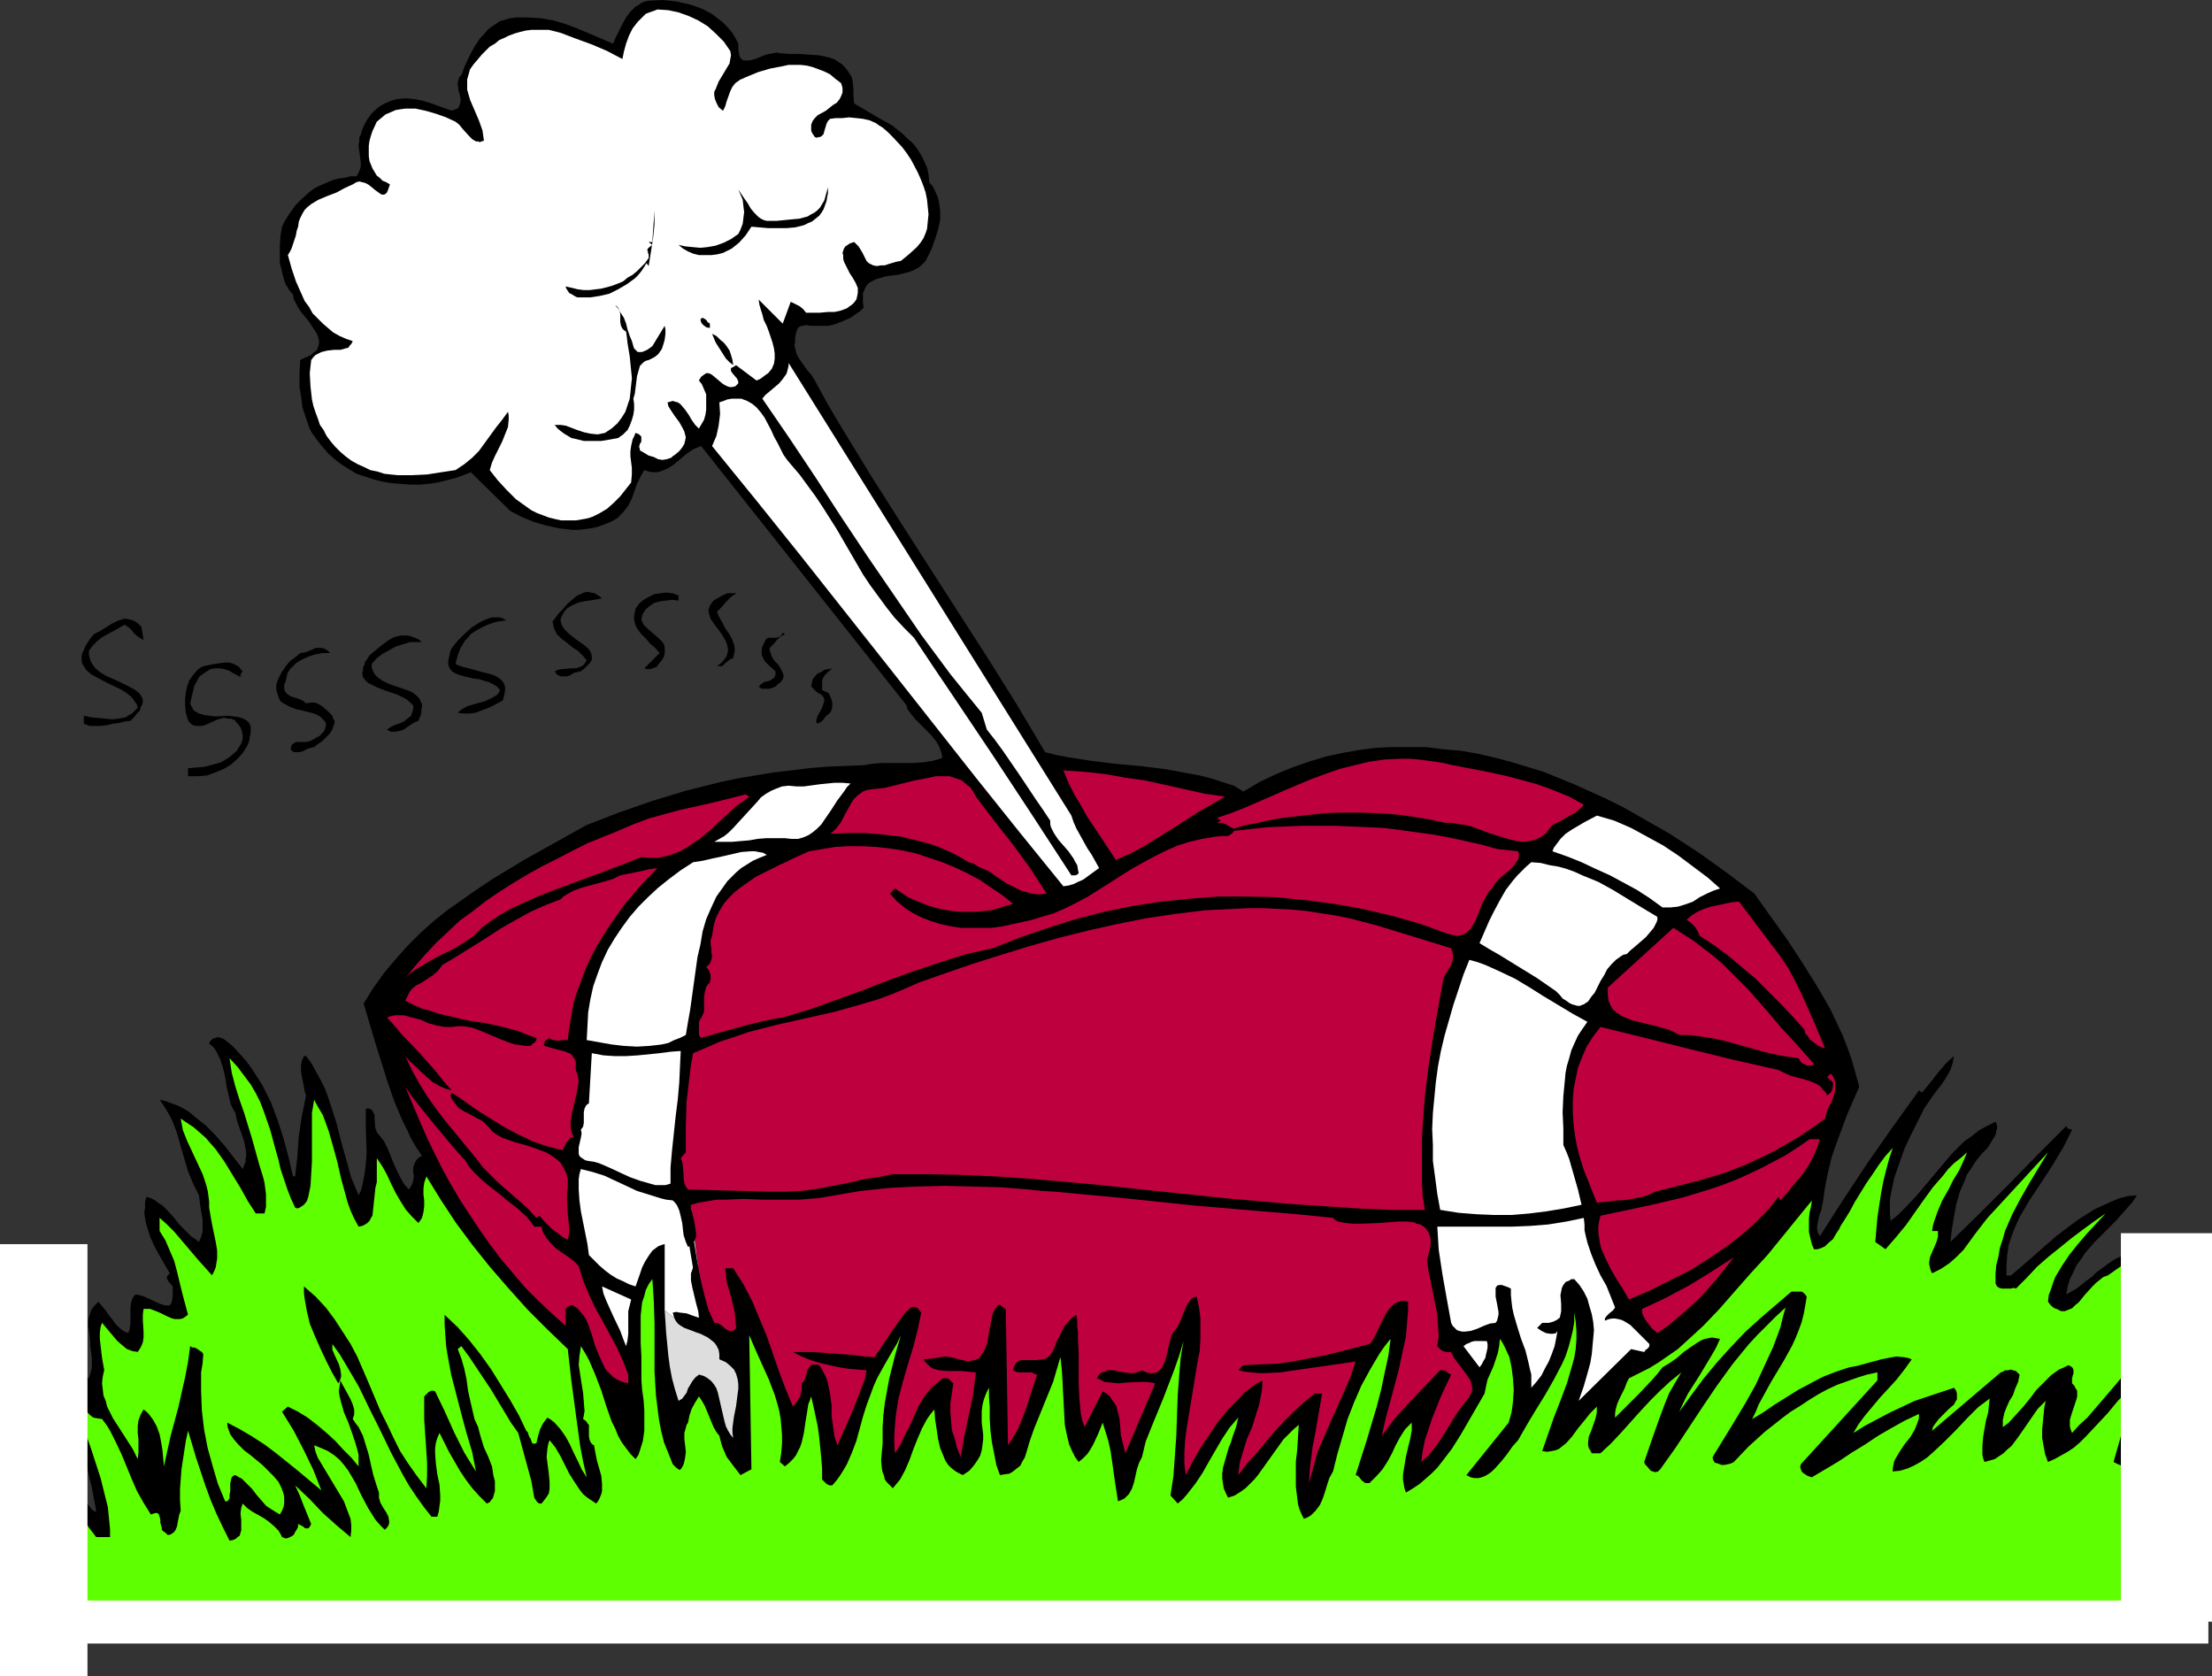
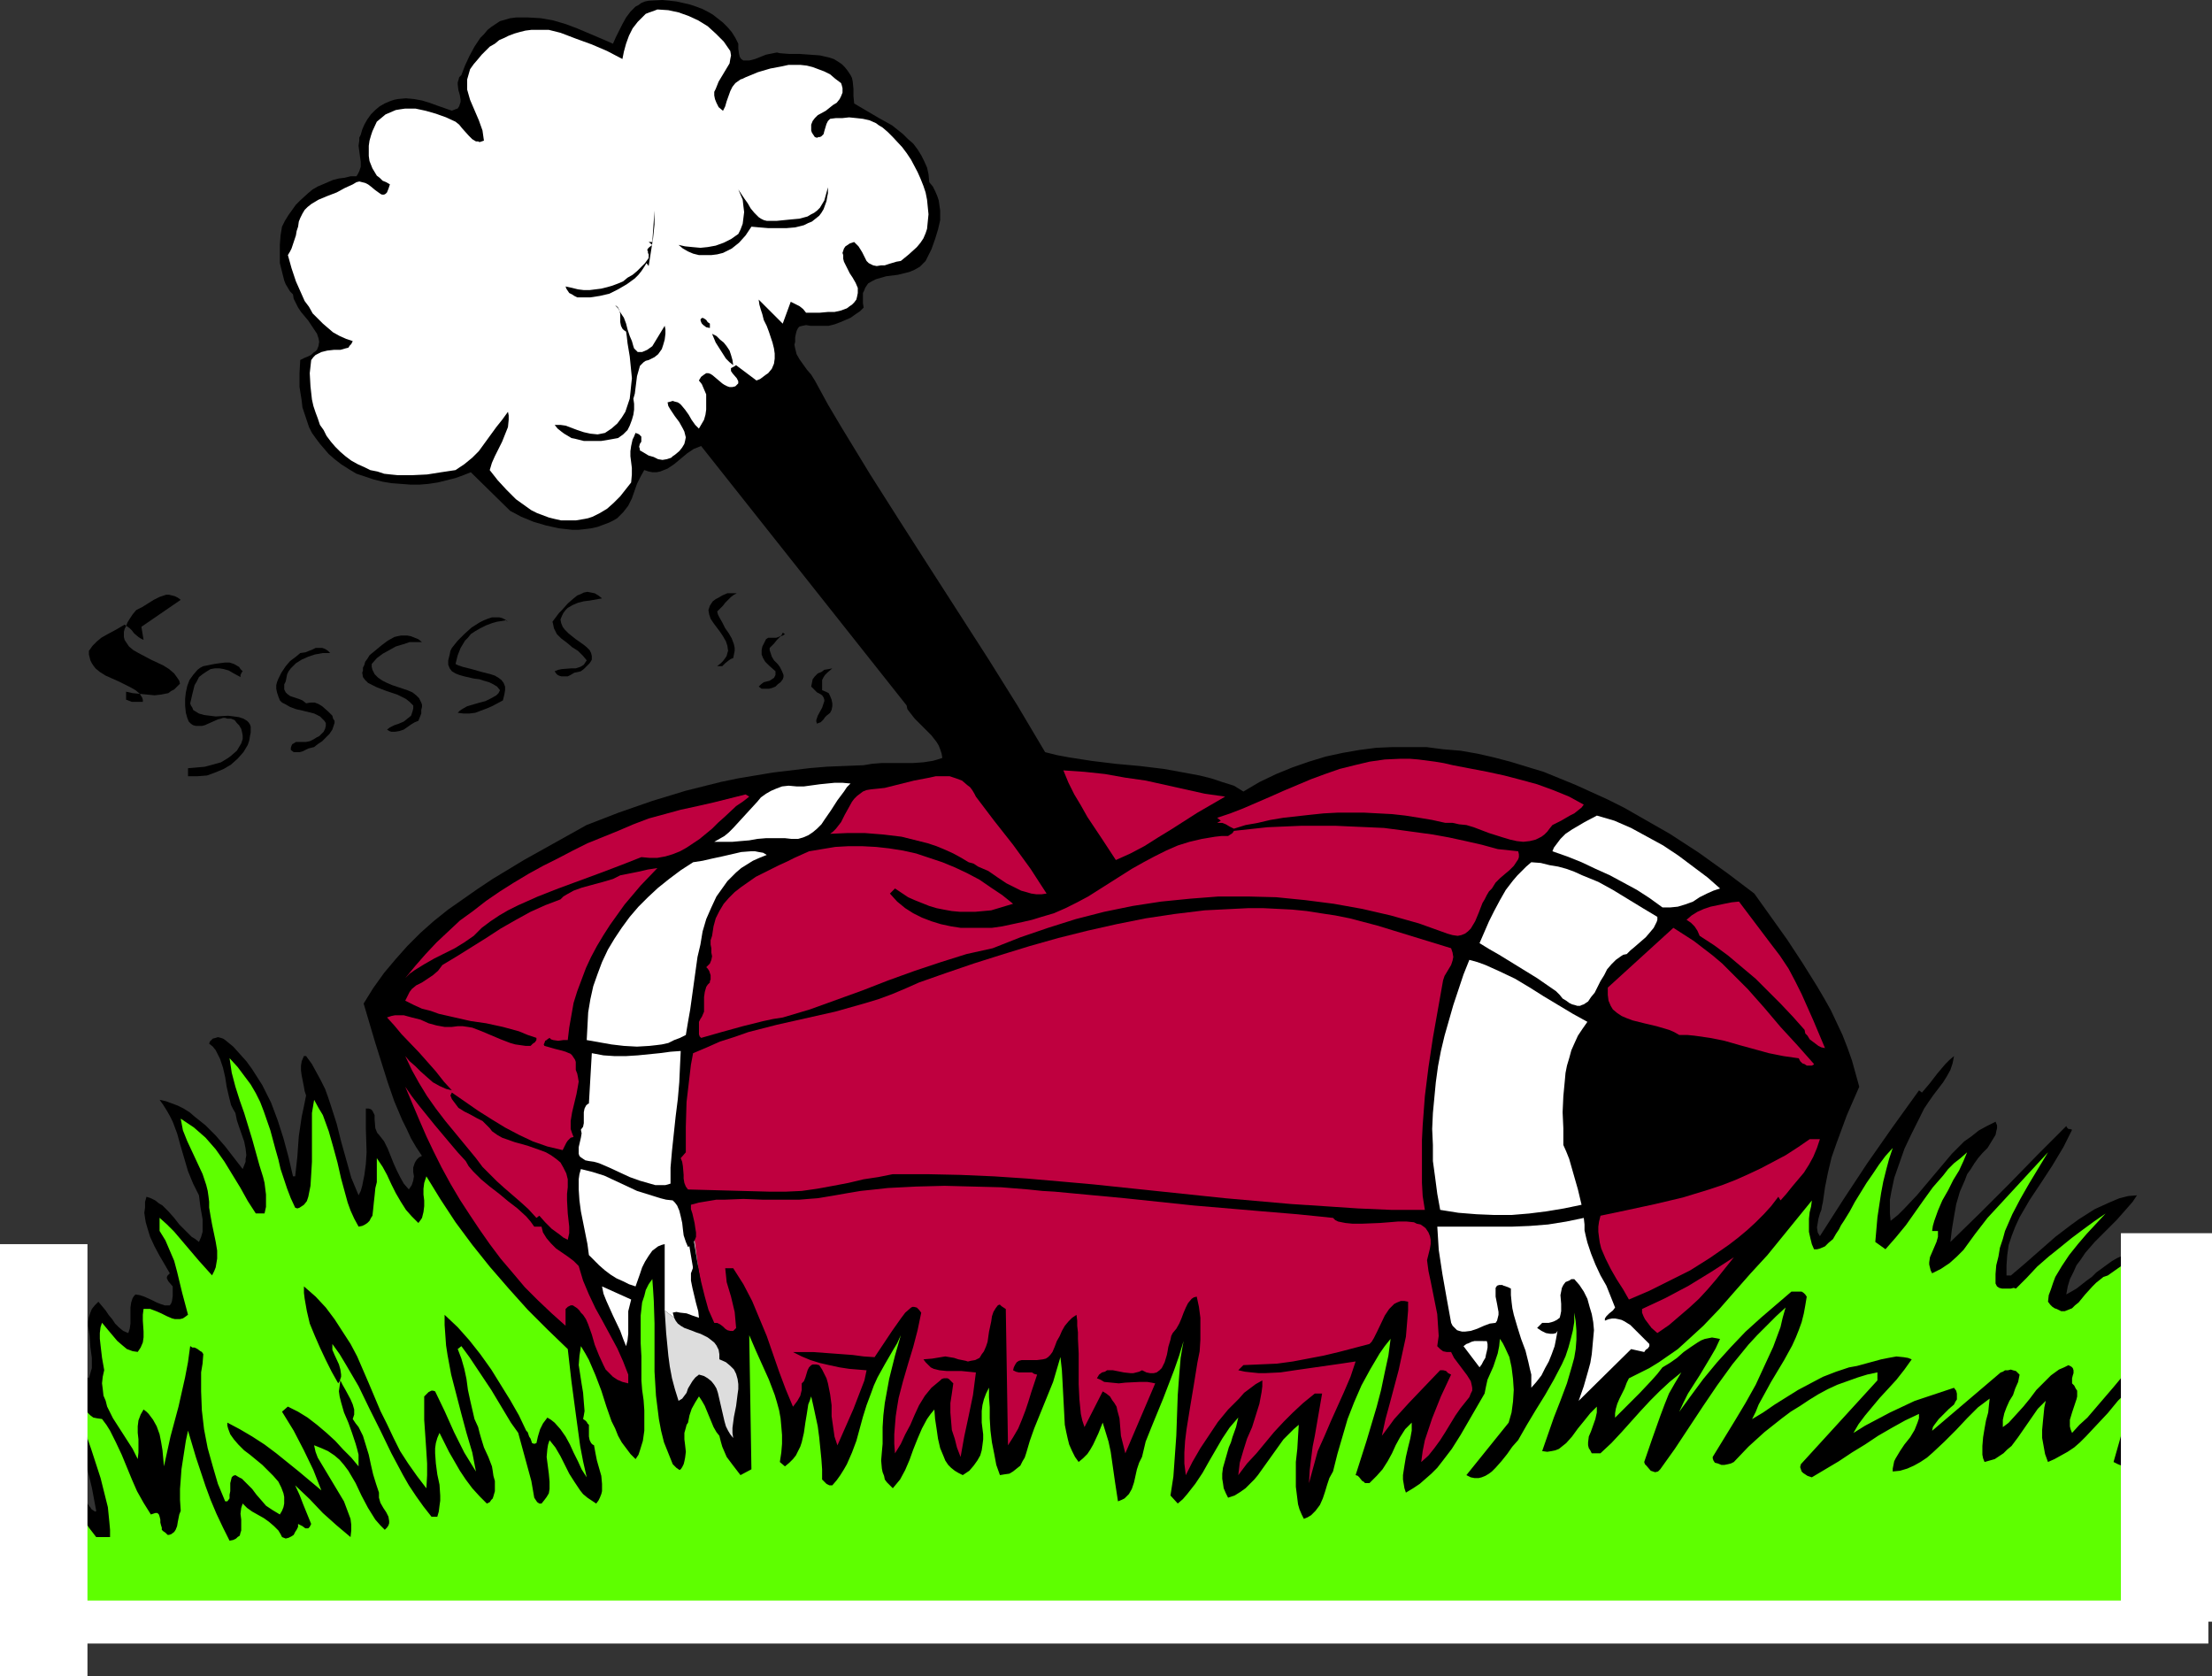
<svg xmlns="http://www.w3.org/2000/svg" xmlns:ns1="http://sodipodi.sourceforge.net/DTD/sodipodi-0.dtd" xmlns:ns2="http://www.inkscape.org/namespaces/inkscape" version="1.0" width="129.766mm" height="98.331mm" id="svg48" ns1:docname="Football - Ball 08.wmf">
  <rect width="100%" height="100%" fill="#333333" stroke="none" />
  <ns1:namedview id="namedview48" pagecolor="#ffffff" bordercolor="#000000" borderopacity="0.25" ns2:showpageshadow="2" ns2:pageopacity="0.0" ns2:pagecheckerboard="0" ns2:deskcolor="#d1d1d1" ns2:document-units="mm" />
  <defs id="defs1">
    <pattern id="WMFhbasepattern" patternUnits="userSpaceOnUse" width="6" height="6" x="0" y="0" />
  </defs>
  <path style="fill:#000000;fill-opacity:1;fill-rule:evenodd;stroke:none" d="m 163.701,9.695 v 1.131 l 0.162,1.131 0.162,0.646 0.323,0.485 0.485,0.323 h 0.485 0.808 l 0.646,-0.162 0.646,-0.162 0.808,-0.323 1.616,-0.646 1.616,-0.323 0.808,-0.162 0.646,0.162 2.101,0.162 h 2.262 l 2.262,0.162 2.262,0.162 2.101,0.485 0.97,0.323 0.808,0.485 0.97,0.646 0.646,0.646 0.646,0.808 0.646,0.97 0.323,0.646 0.162,0.808 0.162,1.616 v 1.616 l 0.162,1.616 2.747,1.616 2.747,1.616 2.909,1.616 2.424,1.939 1.131,1.131 1.131,0.97 0.97,1.293 0.808,1.293 0.646,1.293 0.646,1.454 0.323,1.454 0.162,1.777 0.808,0.97 0.485,0.97 0.485,1.131 0.323,0.97 0.162,1.131 0.162,1.131 v 0.97 1.131 l -0.485,2.101 -0.646,2.101 -0.808,2.262 -0.97,1.939 -0.323,0.646 -0.485,0.485 -0.808,0.808 -1.131,0.646 -1.131,0.485 -1.293,0.323 -1.293,0.323 -2.586,0.323 -1.131,0.323 -1.131,0.323 -0.97,0.485 -0.808,0.485 -0.646,0.97 -0.162,0.485 -0.323,0.646 v 0.646 0.808 0.808 l 0.162,0.97 -0.808,0.808 -0.97,0.646 -1.131,0.808 -1.131,0.485 -1.131,0.485 -1.293,0.485 -1.293,0.323 h -1.454 -0.808 -0.808 -0.97 l -0.97,-0.162 -0.808,0.162 -0.646,0.162 -0.323,0.323 -0.162,0.323 -0.162,0.323 -0.162,0.646 -0.162,0.808 v 0.97 l -0.162,0.646 0.162,0.808 0.323,1.293 0.646,1.131 0.808,1.131 0.808,1.131 0.97,1.131 0.808,1.293 2.909,5.332 3.07,5.171 6.302,10.341 6.464,10.18 6.626,10.341 13.09,20.36 6.464,10.341 6.141,10.341 2.586,0.646 2.586,0.485 5.171,0.808 5.333,0.646 5.333,0.485 5.333,0.646 5.333,0.97 2.586,0.485 2.586,0.646 2.424,0.808 2.586,0.808 2.101,1.293 3.555,-2.101 3.717,-1.777 3.555,-1.454 3.717,-1.293 3.717,-1.131 3.717,-0.808 3.717,-0.646 3.717,-0.485 3.717,-0.162 h 3.717 3.717 l 3.717,0.485 3.878,0.323 3.717,0.646 3.555,0.808 3.717,0.97 3.717,1.131 3.717,1.131 3.555,1.454 3.555,1.454 3.555,1.616 3.555,1.616 3.555,1.777 3.394,1.939 3.394,1.939 3.394,1.939 6.464,4.201 6.302,4.524 5.979,4.524 7.272,10.18 3.394,5.171 3.232,5.171 1.616,2.747 1.454,2.585 1.293,2.747 1.293,2.747 1.131,2.909 0.97,2.747 0.808,2.909 0.808,2.909 -2.747,6.302 -1.131,3.07 -1.131,3.07 -1.131,3.232 -0.808,3.393 -0.646,3.232 -0.485,3.393 -0.162,0.646 -0.162,0.97 -0.323,0.808 -0.323,1.131 -0.162,0.97 -0.162,0.97 0.162,1.131 0.485,0.808 5.171,-8.079 5.333,-8.079 5.656,-8.079 5.818,-8.079 0.646,0.485 1.778,-2.101 1.616,-2.101 1.778,-2.101 0.97,-0.97 0.97,-0.808 -0.323,1.616 -0.485,1.454 -0.808,1.454 -0.808,1.293 -2.101,2.747 -1.131,1.616 -0.97,1.454 -1.454,2.909 -1.454,2.909 -1.454,3.07 -1.131,3.232 -1.131,3.232 -0.646,3.07 -0.323,1.777 v 1.454 1.616 l 0.162,1.616 1.616,-1.293 1.454,-1.454 2.747,-2.909 5.171,-6.14 2.586,-3.07 2.747,-2.747 1.616,-1.131 1.616,-1.293 1.778,-0.97 1.939,-0.97 0.323,0.808 v 0.646 l -0.162,0.646 -0.162,0.808 -1.778,2.909 -1.131,1.131 -0.97,1.131 -0.808,1.131 -0.808,1.293 -0.808,1.131 -0.485,1.293 -1.131,2.585 -0.808,2.747 -0.485,2.747 -0.485,2.909 -0.323,2.747 6.626,-6.463 6.464,-6.463 6.302,-6.463 6.302,-6.302 0.162,0.323 0.323,0.323 h 0.323 l 0.485,0.162 -0.97,1.939 -0.97,1.939 -2.424,4.04 -2.424,3.716 -2.586,3.878 -1.131,1.939 -1.131,1.939 -0.97,2.101 -0.808,2.101 -0.646,1.939 -0.323,2.262 -0.162,2.262 v 2.262 h 0.97 l 3.232,-2.747 6.626,-5.817 3.394,-2.585 1.778,-1.293 1.778,-1.131 1.778,-1.131 1.778,-0.808 1.778,-0.808 1.939,-0.808 1.939,-0.485 1.939,-0.162 -0.97,1.454 -1.131,1.293 -2.424,2.747 -2.424,2.424 -2.424,2.424 -2.101,2.424 -0.97,1.454 -0.97,1.293 -0.646,1.454 -0.808,1.616 -0.485,1.616 -0.323,1.777 1.131,-0.646 1.131,-0.646 2.262,-1.777 1.131,-0.808 0.97,-0.97 2.424,-1.777 1.131,-0.808 1.131,-0.646 1.131,-0.485 1.131,-0.323 1.131,-0.162 0.97,0.162 1.131,0.485 1.131,0.808 -0.808,5.655 -0.323,2.747 -0.323,2.747 -0.162,2.747 v 2.585 2.585 l 0.485,2.424 1.454,-0.97 1.454,-1.131 3.07,-2.262 1.616,-0.97 1.454,-0.808 1.616,-0.646 0.808,-0.162 h 0.808 l -2.101,3.07 -2.262,2.909 -2.424,2.909 -2.262,3.07 -1.939,2.909 -0.808,1.616 -0.808,1.616 -0.646,1.616 -0.485,1.777 -0.162,1.616 -0.162,1.777 1.778,-1.293 1.778,-1.454 1.454,-1.616 1.454,-1.616 1.616,-1.454 1.616,-1.293 0.97,-0.485 0.97,-0.485 1.131,-0.323 1.293,-0.323 -1.616,2.909 -1.131,2.909 -1.131,3.07 -0.646,3.07 -0.646,3.232 -0.485,3.232 -0.323,3.393 -0.162,3.232 -0.323,6.787 -0.323,6.948 -0.162,3.232 -0.323,3.555 -0.323,3.232 -0.646,3.393 H 16.806 l -0.485,0.162 -0.485,0.162 -0.323,0.162 -0.162,0.323 -0.323,0.808 v 0.808 0.97 l 0.162,1.131 v 0.97 l -0.162,0.808 h -1.131 v -5.817 l -0.808,-0.323 -0.808,-0.162 -1.778,-0.162 -1.778,0.162 h -1.778 v -1.293 l 0.808,-0.323 0.808,-0.323 1.939,-0.323 0.97,-0.162 h 0.97 l 0.97,-0.162 0.97,-0.323 0.162,-1.454 -0.323,-1.293 -0.323,-0.485 -0.323,-0.485 -0.323,-0.485 -0.485,-0.323 -0.485,2.747 -0.485,-0.97 -0.485,-1.131 -0.485,-2.101 -0.323,-2.262 -0.323,-2.424 -0.162,-4.686 -0.323,-2.585 -0.323,-2.424 -0.323,-2.747 -0.485,-2.747 -0.485,-2.909 -0.646,-2.747 -0.808,-2.909 -0.97,-2.747 -0.97,-2.585 -1.293,-2.585 1.293,0.485 1.293,0.485 1.293,0.808 1.131,0.97 1.131,0.97 0.97,1.131 2.101,2.585 1.939,2.747 1.778,2.909 1.778,2.747 1.616,2.585 0.323,0.323 0.162,0.323 0.162,0.162 0.485,0.323 0.323,0.162 0.162,-0.162 -0.485,-2.585 -0.485,-2.585 -1.293,-5.332 -1.778,-5.171 -1.616,-5.171 -1.778,-5.332 -1.616,-5.171 -1.454,-5.494 -0.485,-2.585 -0.485,-2.747 0.646,0.485 0.808,0.646 0.485,0.646 0.646,0.808 0.808,1.777 1.939,3.555 1.131,1.777 0.646,0.808 0.808,0.808 0.808,0.808 1.131,0.646 0.323,-1.131 0.323,-1.131 v -1.131 -1.131 l -0.323,-2.424 -0.162,-2.424 -0.323,-2.262 v -0.97 l 0.162,-0.97 0.323,-0.97 0.323,-0.808 0.646,-0.808 0.808,-0.808 1.616,1.939 0.646,0.97 0.808,0.97 0.646,0.97 0.808,0.808 0.97,0.808 1.131,0.485 0.323,-0.97 0.162,-1.131 v -2.424 -1.131 l 0.162,-1.131 0.323,-0.97 0.323,-0.485 0.323,-0.323 0.97,0.162 0.97,0.323 1.778,0.808 0.97,0.485 0.808,0.323 0.97,0.323 h 1.131 l 0.323,-0.485 0.162,-0.485 0.162,-1.131 v -1.131 -0.97 l -0.97,-1.131 -0.323,-0.646 v -0.323 l 0.162,-0.323 0.485,-0.485 -1.131,-1.939 -1.131,-1.939 -1.131,-2.101 -0.97,-2.101 -0.646,-2.101 -0.323,-1.131 -0.162,-0.97 -0.162,-1.131 0.162,-1.131 v -1.293 l 0.323,-1.131 0.97,0.323 0.97,0.485 0.808,0.646 0.808,0.485 1.293,1.293 1.293,1.454 1.131,1.454 1.293,1.293 1.454,1.454 0.808,0.485 0.808,0.646 0.485,-1.131 0.323,-1.131 v -1.293 -1.454 l -0.485,-2.747 -0.162,-1.293 -0.162,-1.293 -0.646,-1.293 -0.646,-1.293 -1.131,-2.747 -0.808,-2.747 -0.808,-2.747 -0.808,-2.909 -0.97,-2.585 -0.646,-1.293 -0.646,-1.131 -0.808,-1.293 -0.808,-1.131 1.454,0.323 1.293,0.485 1.293,0.485 1.293,0.646 1.293,0.808 1.131,0.97 2.424,1.939 2.262,2.262 2.101,2.424 3.878,5.009 0.323,-0.808 0.323,-0.808 v -0.646 l 0.162,-0.808 -0.162,-1.454 -0.323,-1.616 -1.131,-3.232 -0.485,-1.454 -0.323,-1.616 -0.485,-0.808 -0.485,-0.97 -0.485,-1.939 -0.485,-2.101 -0.323,-2.101 -0.485,-2.101 -0.646,-1.939 -0.485,-0.97 -0.485,-0.97 -0.646,-0.808 -0.808,-0.646 0.162,-0.485 0.323,-0.323 0.323,-0.323 0.646,-0.162 0.485,-0.162 0.646,0.162 0.485,0.162 0.485,0.323 1.778,1.454 1.454,1.616 1.454,1.616 1.293,1.777 1.131,1.777 1.131,1.777 0.97,1.939 0.97,1.939 1.454,3.878 1.293,4.04 1.131,4.201 0.97,4.201 h 0.485 l 0.485,-4.363 0.323,-4.524 0.646,-4.363 0.485,-2.262 0.485,-2.424 -0.323,-0.97 -0.162,-0.97 -0.485,-2.424 -0.162,-1.131 v -1.131 l 0.162,-0.97 0.485,-1.131 h 0.485 l 1.293,1.777 0.97,1.777 0.97,1.777 0.97,1.939 0.646,1.777 0.646,1.939 1.293,4.04 0.97,3.878 1.131,4.04 1.131,4.04 0.808,1.939 0.808,1.939 0.485,-0.97 0.323,-1.131 0.485,-2.424 0.323,-2.424 0.162,-2.585 -0.162,-5.171 v -2.424 -2.101 h 0.646 l 0.485,0.162 0.323,0.323 0.162,0.323 0.323,0.646 v 0.97 l 0.162,1.939 0.323,0.808 0.162,0.323 0.323,0.323 1.131,1.454 0.808,1.616 1.293,3.232 0.646,1.454 0.808,1.616 0.808,1.454 1.131,1.293 0.323,-0.485 0.323,-0.485 0.323,-0.97 0.162,-0.97 -0.162,-0.97 v -0.97 l 0.323,-0.97 0.162,-0.323 0.323,-0.485 0.485,-0.485 0.646,-0.323 -1.293,-1.939 -1.131,-1.939 -0.97,-2.101 -0.97,-1.939 -1.778,-4.201 -1.454,-4.201 -2.747,-8.726 -2.586,-8.726 2.101,-3.393 2.424,-3.393 2.586,-3.07 2.586,-2.909 2.909,-2.909 2.909,-2.585 3.232,-2.585 3.232,-2.262 3.232,-2.262 3.394,-2.262 6.949,-4.201 6.949,-3.878 6.949,-3.878 7.11,-2.747 3.717,-1.293 3.717,-1.293 3.717,-1.131 3.717,-1.131 3.878,-0.97 3.878,-0.97 3.878,-0.808 3.878,-0.646 3.878,-0.646 4.04,-0.485 4.04,-0.485 3.878,-0.323 4.04,-0.162 4.04,-0.162 0.97,-0.162 0.97,-0.162 2.101,-0.162 h 2.262 2.424 2.262 l 2.262,-0.162 2.101,-0.323 1.131,-0.323 0.97,-0.323 -0.162,-0.97 -0.323,-0.97 -0.323,-0.808 -0.485,-0.808 -1.131,-1.454 -1.293,-1.293 -1.293,-1.293 -1.131,-1.131 -1.131,-1.454 -0.485,-0.646 -0.162,-0.808 -45.571,-57.524 -0.808,0.323 -0.808,0.323 -1.454,0.97 -2.909,2.424 -1.454,0.97 -0.808,0.323 -0.808,0.323 -0.808,0.162 h -0.97 l -0.808,-0.162 -0.97,-0.323 -0.808,1.454 -0.808,1.616 -1.131,3.232 -0.808,1.616 -1.131,1.454 -0.646,0.646 -0.646,0.646 -0.808,0.485 -0.97,0.485 -1.293,0.485 -1.293,0.485 -1.454,0.323 -1.293,0.162 -1.454,0.162 h -1.454 l -2.909,-0.323 -2.909,-0.646 -2.747,-0.808 -2.747,-1.131 -2.424,-1.293 -8.726,-8.564 -1.616,0.646 -1.778,0.646 -1.939,0.485 -1.939,0.485 -2.101,0.323 -1.939,0.162 h -2.101 l -2.101,-0.162 -2.101,-0.162 -1.939,-0.323 -1.939,-0.485 -1.939,-0.646 -1.939,-0.646 -1.616,-0.97 -1.778,-1.131 -1.454,-1.131 -1.293,-1.131 -0.97,-1.131 -0.97,-1.131 -0.97,-1.293 -0.808,-1.131 -0.646,-1.293 -0.485,-1.454 -0.485,-1.454 -0.485,-1.454 -0.162,-1.454 -0.485,-3.07 v -3.07 l 0.162,-2.909 0.97,-0.485 0.808,-0.323 0.646,-0.323 0.485,-0.485 0.485,-0.323 0.323,-0.323 0.323,-0.808 0.162,-0.97 -0.162,-0.808 -0.323,-0.97 -0.646,-0.97 -1.293,-1.939 -0.808,-0.97 -0.808,-0.97 -0.646,-0.97 -0.485,-0.97 -0.485,-0.97 -0.162,-0.97 -0.646,-0.646 -0.485,-0.808 -0.485,-0.808 -0.323,-0.808 -0.485,-1.939 -0.485,-1.939 v -2.101 -1.939 l 0.162,-2.101 0.323,-1.939 0.646,-1.293 0.808,-1.293 1.616,-2.262 0.97,-0.97 1.778,-1.616 0.97,-0.808 1.131,-0.646 1.131,-0.485 1.131,-0.485 1.131,-0.485 1.293,-0.323 1.293,-0.162 1.293,-0.323 h 1.293 l 0.323,-0.485 0.323,-0.646 0.323,-0.97 v -1.131 l -0.162,-1.131 -0.323,-2.424 0.162,-1.131 v -0.646 l 0.323,-0.646 0.323,-1.131 0.485,-1.131 0.646,-1.131 0.808,-1.131 0.97,-0.97 0.97,-0.808 1.131,-0.646 1.131,-0.485 0.97,-0.323 0.808,-0.162 1.778,-0.162 1.778,0.162 1.778,0.323 1.616,0.485 1.778,0.646 3.232,1.131 0.808,-0.323 0.485,-0.162 0.323,-0.485 0.162,-0.485 0.162,-0.485 V 22.137 l -0.162,-0.97 -0.162,-0.646 -0.162,-0.485 -0.162,-1.293 V 18.259 l 0.162,-0.485 0.162,-0.646 0.485,-0.485 0.808,-2.101 0.97,-2.101 1.131,-2.101 1.293,-1.939 0.808,-0.808 0.808,-0.97 0.808,-0.646 0.97,-0.646 0.97,-0.646 1.131,-0.323 1.131,-0.323 1.293,-0.162 h 1.293 1.454 l 2.747,0.162 2.747,0.485 2.747,0.808 2.586,0.97 5.333,2.262 2.586,1.131 0.646,-1.454 1.454,-2.909 0.808,-1.454 0.97,-1.293 1.131,-1.131 0.646,-0.323 0.646,-0.485 0.808,-0.323 0.808,-0.162 L 146.894,0 l 1.616,0.162 1.454,0.162 2.909,0.646 1.454,0.485 1.293,0.485 1.293,0.646 1.131,0.646 2.262,1.777 0.97,0.97 0.97,1.131 0.808,1.293 z" id="path1" />
  <path style="fill:#ffffff;fill-opacity:1;fill-rule:evenodd;stroke:none" d="m 161.923,11.311 0.162,0.97 -0.162,0.808 -0.162,0.97 -0.485,0.808 -0.97,1.616 -0.97,1.616 -0.646,1.616 -0.323,0.646 v 0.808 l 0.162,0.808 0.323,0.808 0.485,0.97 0.97,0.808 0.485,-0.97 0.323,-1.131 0.808,-2.262 0.485,-0.97 0.646,-0.808 1.131,-0.808 0.485,-0.162 0.646,-0.323 2.747,-1.131 2.747,-0.808 2.586,-0.485 1.454,-0.323 h 1.454 1.131 l 1.454,0.162 1.293,0.323 1.293,0.485 1.293,0.485 1.293,0.646 1.131,0.97 1.293,0.97 0.162,0.485 0.162,0.646 v 0.97 l -0.323,0.808 -0.323,0.646 -0.646,0.808 -0.808,0.485 -1.616,1.293 -1.778,0.97 -0.646,0.646 -0.485,0.646 -0.323,0.808 v 0.808 0.485 l 0.162,0.485 0.323,0.485 0.323,0.485 0.485,0.162 0.323,-0.162 h 0.323 l 0.323,-0.162 0.485,-0.485 0.162,-0.646 0.485,-1.616 0.323,-0.646 0.485,-0.485 1.293,-0.162 h 1.454 l 1.454,-0.162 1.616,0.162 1.454,0.162 1.454,0.323 1.454,0.646 0.646,0.485 0.808,0.485 1.131,0.97 1.131,1.131 2.101,2.262 0.97,1.293 0.97,1.454 1.454,2.747 0.646,1.454 0.646,1.616 0.485,1.454 0.323,1.616 0.162,1.616 0.162,1.616 -0.162,1.616 -0.162,1.616 -0.323,0.97 -0.485,1.131 -0.646,0.97 -0.808,0.97 -1.778,1.616 -1.778,1.454 -0.97,0.162 -1.616,0.485 -0.97,0.323 h -0.808 l -0.97,0.162 -0.808,-0.162 -0.97,-0.485 -0.485,-0.485 -0.323,-0.646 -0.646,-1.293 -0.808,-1.293 -0.485,-0.485 -0.485,-0.485 -0.97,0.323 -0.97,0.646 -0.323,0.485 -0.162,0.485 -0.162,0.485 0.162,0.485 v 0.808 l 0.162,0.646 0.646,1.293 0.646,1.293 0.646,0.97 0.646,1.131 0.485,1.131 v 0.485 0.646 l -0.162,0.808 -0.162,0.646 -0.485,0.646 -0.485,0.485 -0.485,0.323 -0.646,0.485 -1.293,0.485 -1.454,0.323 h -1.454 l -1.778,0.162 h -3.07 l -0.646,-0.808 -0.808,-0.646 -0.97,-0.485 -0.97,-0.485 -1.778,4.848 -5.333,-5.332 0.162,1.131 0.323,1.131 0.323,0.97 0.323,1.293 0.646,1.293 0.485,1.293 0.808,2.424 0.323,1.293 0.162,1.131 v 1.131 l -0.162,1.131 -0.485,1.131 -0.808,0.97 -0.485,0.323 -0.646,0.485 -0.646,0.485 -0.808,0.323 -4.525,-3.393 -0.485,0.323 -0.323,0.162 -0.323,0.162 v 0.323 0.323 l 0.323,0.485 0.97,1.131 0.323,0.646 v 0.323 0.162 l -0.646,0.646 -0.646,0.162 h -0.646 l -0.485,-0.162 -0.646,-0.323 -0.485,-0.323 -2.101,-1.777 -0.485,-0.323 -0.485,-0.162 h -0.485 l -0.485,0.323 -0.646,0.485 -0.485,0.808 0.646,0.808 0.485,1.131 0.485,1.131 v 1.131 1.131 1.131 l -0.162,1.131 -0.323,1.131 -1.131,1.939 -0.808,-0.808 -0.808,-1.131 -0.646,-1.131 -0.808,-1.131 -0.808,-0.97 -0.323,-0.323 -0.485,-0.323 -0.646,-0.162 -0.485,-0.162 -0.485,0.162 -0.646,0.162 0.162,0.808 0.485,0.808 0.97,1.454 0.97,1.293 0.808,1.454 0.323,0.646 0.162,0.646 0.162,0.646 -0.162,0.808 -0.162,0.646 -0.485,0.808 -0.646,0.808 -0.97,0.808 -0.485,0.323 -0.323,0.323 -0.97,0.323 -0.97,0.162 -0.97,-0.162 -0.97,-0.485 -1.131,-0.323 -1.616,-0.97 -0.323,-0.162 v -0.323 l -0.162,-0.485 0.162,-0.646 0.323,-0.485 v -0.485 -0.646 l -0.162,-0.162 -0.323,-0.323 -0.323,-0.162 -0.485,-0.162 -0.323,0.808 -0.323,0.646 -0.323,1.454 -0.162,1.131 v 1.131 l 0.162,1.293 0.162,1.293 v 1.454 l -0.162,1.777 -2.424,3.07 -1.454,1.454 -1.454,1.293 -1.616,0.97 -1.616,0.808 -0.97,0.323 -0.808,0.162 -0.97,0.162 -0.97,0.162 h -1.616 -1.616 l -1.454,-0.323 -1.293,-0.323 -1.293,-0.485 -1.293,-0.485 -1.293,-0.646 -1.131,-0.808 -2.262,-1.616 -2.101,-2.101 -1.939,-2.101 -1.778,-2.262 0.485,-1.616 0.646,-1.454 1.616,-3.232 0.646,-1.616 0.646,-1.616 0.162,-1.616 V 92.103 l -0.162,-0.808 -1.293,1.777 -1.293,1.616 -2.586,3.555 -1.293,1.777 -1.454,1.454 -1.778,1.454 -0.97,0.646 -0.97,0.646 -3.232,0.485 -3.07,0.485 -3.394,0.162 H 88.234 l -1.616,-0.162 -1.454,-0.162 -1.454,-0.485 -1.616,-0.323 -1.293,-0.646 -1.454,-0.646 -1.454,-0.808 -1.293,-0.97 -1.131,-0.97 L 74.336,99.051 73.366,97.92 72.397,96.627 71.75,95.335 70.942,94.204 l -0.485,-1.454 -0.485,-1.293 -0.485,-1.454 -0.323,-1.454 -0.162,-1.454 -0.162,-1.454 -0.162,-2.909 0.323,-2.909 0.485,-0.646 0.485,-0.485 1.293,-0.646 1.293,-0.323 1.454,-0.162 h 1.454 l 1.131,-0.323 0.646,-0.162 0.323,-0.485 0.323,-0.323 0.323,-0.646 L 76.76,75.137 75.306,74.49 73.851,73.682 72.72,72.713 71.589,71.743 70.458,70.612 69.326,69.481 68.518,68.027 67.549,66.734 66.902,65.28 65.61,62.371 64.64,59.463 l -0.808,-2.909 0.485,-0.808 0.323,-0.646 0.485,-1.454 0.485,-1.454 0.162,-0.97 0.323,-0.97 0.162,-1.131 0.323,-0.808 0.485,-0.97 0.485,-0.808 0.646,-0.646 0.808,-0.646 1.616,-0.97 1.939,-0.808 2.101,-0.808 1.778,-0.97 1.778,-0.808 0.808,-0.485 0.646,-0.162 0.646,0.162 0.646,0.162 0.646,0.323 0.646,0.485 0.97,0.808 1.131,0.808 0.323,0.162 h 0.485 l 0.323,-0.162 0.323,-0.323 0.323,-0.808 0.162,-0.485 0.162,-0.485 -0.808,-0.485 -0.808,-0.323 -0.646,-0.646 -0.646,-0.485 -0.485,-0.808 -0.485,-0.808 -0.646,-1.616 -0.162,-1.131 v -1.131 -1.131 l 0.162,-1.131 0.323,-1.131 0.323,-0.97 0.97,-2.101 0.97,-0.808 0.97,-0.808 1.131,-0.485 1.131,-0.485 0.97,-0.162 1.131,-0.162 h 1.131 1.131 l 2.262,0.485 2.262,0.646 2.262,0.808 2.101,0.97 0.808,0.646 0.646,0.808 1.454,1.616 0.808,0.808 0.808,0.485 h 0.485 l 0.323,0.162 0.485,-0.162 0.485,-0.162 -0.162,-1.131 -0.162,-1.131 -0.808,-2.262 -0.97,-2.262 -0.97,-2.262 -0.323,-1.131 -0.323,-1.131 v -1.131 -1.131 l 0.323,-1.131 0.323,-1.131 0.808,-1.131 0.97,-1.131 0.808,-0.97 0.97,-0.97 0.808,-0.808 1.131,-0.646 0.97,-0.808 1.131,-0.485 0.97,-0.485 1.293,-0.485 1.131,-0.323 1.293,-0.323 1.293,-0.162 h 1.293 1.293 1.293 l 1.293,0.323 1.293,0.323 3.394,1.293 3.555,1.293 3.394,1.454 3.394,1.777 0.323,-1.616 0.485,-1.777 0.646,-1.777 0.808,-1.616 1.131,-1.454 1.131,-1.131 0.646,-0.646 0.808,-0.323 0.97,-0.323 0.808,-0.323 2.424,0.162 2.262,0.485 2.262,0.808 2.101,0.97 2.101,1.293 1.778,1.616 1.778,1.777 z" id="path2" />
  <path style="fill:#000000;fill-opacity:1;fill-rule:evenodd;stroke:none" d="m 181.638,47.829 -0.808,0.646 -0.808,0.646 -0.808,0.323 -0.97,0.485 -1.939,0.485 -1.939,0.162 h -2.101 -1.939 l -1.939,-0.162 -1.778,-0.162 -1.293,1.939 -1.454,1.616 -0.808,0.646 -0.808,0.646 -0.97,0.485 -0.97,0.485 -1.293,0.323 -1.293,0.162 h -1.454 -1.293 l -1.293,-0.323 -1.131,-0.485 -1.131,-0.646 -0.97,-0.808 1.454,0.323 1.616,0.162 1.778,0.162 1.616,-0.162 1.778,-0.323 1.778,-0.646 1.616,-0.808 1.616,-1.131 0.485,-0.97 0.485,-1.293 0.162,-1.293 0.162,-1.293 -0.162,-1.293 -0.162,-1.454 -0.485,-1.131 -0.485,-1.131 0.646,0.97 0.646,0.97 0.808,1.131 0.646,1.131 0.808,0.97 0.97,0.97 0.485,0.323 0.646,0.323 0.646,0.162 h 0.646 1.616 l 1.616,-0.162 1.616,-0.162 1.778,-0.162 1.778,-0.485 0.808,-0.485 0.646,-0.323 0.646,-0.485 0.646,-0.646 0.485,-0.808 0.485,-0.808 0.808,-2.909 v 0.646 0.646 l -0.162,0.808 -0.162,0.97 -0.646,1.777 -0.485,0.808 z" id="path3" />
  <path style="fill:#000000;fill-opacity:1;fill-rule:evenodd;stroke:none" d="m 143.824,58.978 -0.485,-0.646 -0.485,0.808 -0.646,0.97 -0.646,0.808 -0.808,0.808 -1.778,1.293 -1.939,1.131 -1.939,0.97 -2.101,0.485 -2.101,0.323 h -2.101 -0.323 -0.485 l -0.646,-0.323 -0.485,-0.323 -0.646,-0.323 -0.323,-0.485 -0.323,-0.485 -0.162,-0.485 1.454,0.323 1.293,0.323 1.293,0.162 h 1.293 l 1.293,-0.162 1.293,-0.162 1.293,-0.323 1.131,-0.323 1.293,-0.485 1.131,-0.485 0.97,-0.808 1.131,-0.646 0.97,-0.808 0.97,-0.97 0.808,-0.808 0.808,-1.131 v -0.323 -0.485 l -0.162,-0.323 v -0.323 l -0.162,-0.323 0.162,-0.323 0.323,-0.323 0.646,-0.485 -0.808,-0.646 h 0.808 l 0.485,-6.948 v 1.616 1.454 l -0.323,3.07 -0.485,3.07 z" id="path4" />
  <path style="fill:#000000;fill-opacity:1;fill-rule:evenodd;stroke:none" d="m 140.43,76.752 0.162,0.485 0.323,0.323 0.485,0.485 h 0.485 0.485 l 1.131,-0.485 1.131,-0.808 2.747,-4.524 0.162,0.808 v 0.97 l -0.162,1.293 -0.323,1.131 -0.323,0.97 -0.808,1.131 -0.808,0.646 -0.646,0.323 -0.646,0.323 -0.646,0.162 -0.485,0.323 -0.323,0.323 -0.485,0.485 -0.323,1.131 -0.323,1.131 -0.162,1.293 -0.162,1.293 -0.162,1.293 -0.323,1.131 0.162,1.131 v 1.293 l -0.162,1.131 -0.323,1.131 -0.485,1.293 -0.485,0.97 -0.97,0.97 -1.131,0.808 -1.778,0.323 -1.939,0.323 h -1.939 -1.939 l -1.939,-0.485 -0.808,-0.162 -0.808,-0.485 -0.808,-0.485 -0.646,-0.485 -0.808,-0.646 -0.646,-0.808 h 0.646 0.646 l 1.131,0.162 1.293,0.485 1.293,0.485 1.454,0.485 1.454,0.323 1.616,0.162 0.808,-0.162 0.808,-0.162 1.454,-0.97 1.293,-1.131 0.97,-1.293 0.808,-1.293 0.485,-1.454 0.485,-1.454 0.162,-1.454 0.162,-1.616 0.162,-1.454 -0.162,-1.616 -0.323,-3.232 -0.485,-2.909 -0.162,-1.454 -0.162,-1.131 -0.485,-0.323 -0.323,-0.323 -0.323,-0.646 -0.162,-0.808 v -1.777 l -0.162,-0.808 -0.323,-0.646 -0.323,-0.323 -0.323,-0.162 0.646,0.646 0.646,1.131 0.646,0.97 0.485,1.293 0.323,1.293 0.485,1.454 0.485,1.131 z" id="path5" />
  <path style="fill:#000000;fill-opacity:1;fill-rule:evenodd;stroke:none" d="m 157.398,71.743 v 0.97 l -0.808,-0.162 -0.646,-0.485 -0.323,-0.323 -0.162,-0.323 -0.162,-0.485 0.162,-0.323 0.323,-0.162 0.323,0.162 0.485,0.323 0.323,0.485 z" id="path6" />
  <path style="fill:#000000;fill-opacity:1;fill-rule:evenodd;stroke:none" d="m 162.569,80.954 -0.808,-0.646 -0.808,-0.808 -1.131,-1.777 -1.131,-1.777 -0.808,-1.939 0.97,0.485 0.808,0.808 0.808,0.646 0.646,0.808 0.646,0.97 0.323,0.97 0.323,1.131 z" id="path7" />
-   <path style="fill:#ffffff;fill-opacity:1;fill-rule:evenodd;stroke:none" d="m 237.552,180.813 0.485,1.454 0.646,1.454 1.616,2.909 0.808,1.454 0.97,1.454 1.616,2.909 -1.778,1.293 -1.778,1.293 -1.131,0.485 -0.97,0.485 -1.131,0.323 -1.131,0.162 -9.696,-11.957 -9.696,-12.119 -19.23,-24.399 -19.554,-24.722 -9.858,-12.28 -9.858,-12.119 0.485,-1.131 0.485,-1.131 0.485,-2.262 0.162,-1.293 0.162,-1.293 -0.162,-2.585 0.97,-0.323 0.808,-0.323 0.97,-0.162 h 0.808 0.646 0.646 l 1.293,0.485 1.131,0.646 0.97,0.808 0.97,1.131 0.808,1.131 1.454,2.747 0.646,1.454 0.808,1.454 0.646,1.293 0.646,1.293 0.808,1.131 0.808,0.97 1.939,2.262 1.778,2.424 1.778,2.424 1.616,2.424 3.07,4.848 2.909,5.009 2.909,5.009 1.616,2.424 1.778,2.424 1.778,2.424 1.778,2.262 2.101,2.262 2.262,2.262 4.202,6.302 4.363,6.463 8.888,13.25 8.726,13.25 8.726,13.411 h 0.323 0.485 l 0.485,-0.162 0.162,-0.162 0.162,-0.162 -0.162,-0.808 -0.162,-0.97 -0.485,-0.808 -0.323,-0.646 -1.131,-1.616 -1.131,-1.293 -1.131,-1.293 -0.97,-1.454 -0.323,-0.646 -0.323,-0.646 -0.162,-0.646 v -0.808 l -1.616,-2.424 -1.778,-2.585 -3.555,-5.332 -3.555,-5.171 -1.778,-2.424 -1.778,-2.262 -1.131,-3.716 -3.555,-4.363 -3.394,-4.201 -6.464,-8.726 -5.979,-8.726 -5.979,-8.726 -5.818,-8.726 -5.656,-8.726 -5.818,-8.726 -5.979,-8.726 0.646,-0.808 0.97,-0.808 2.101,-1.777 0.808,-0.97 0.808,-1.131 0.162,-0.485 0.162,-0.646 0.162,-0.646 v -0.646 z" id="path8" />
  <path style="fill:#000000;fill-opacity:1;fill-rule:evenodd;stroke:none" d="m 133.481,132.661 -2.747,0.485 -1.293,0.162 -1.293,0.323 -1.131,0.485 -1.131,0.646 -0.485,0.485 -0.485,0.646 -0.323,0.646 -0.323,0.808 0.162,0.808 0.323,0.808 0.485,0.646 0.808,0.808 1.616,1.293 1.616,1.131 0.808,0.646 0.646,0.646 0.323,0.646 0.162,0.646 v 0.808 l -0.162,0.323 -0.323,0.485 -0.323,0.323 -0.485,0.485 -0.485,0.485 -0.646,0.485 -0.646,0.162 -0.808,0.162 -0.808,0.485 -0.646,0.323 h -0.808 -0.646 l -0.485,-0.162 -0.323,-0.162 -0.323,-0.323 -0.323,-0.485 0.808,-0.323 0.808,-0.162 2.101,-0.162 h 0.97 l 0.97,-0.323 0.323,-0.162 0.485,-0.323 0.323,-0.485 0.323,-0.485 -0.808,-0.97 -1.131,-1.131 -1.293,-0.808 -1.131,-0.97 -1.293,-0.97 -0.97,-0.97 -0.323,-0.646 -0.323,-0.646 -0.162,-0.808 -0.162,-0.646 0.485,-0.646 0.485,-0.646 0.485,-0.646 0.646,-0.646 1.293,-1.454 1.293,-1.131 0.808,-0.646 0.808,-0.323 0.646,-0.323 0.808,-0.162 0.808,0.162 0.808,0.162 0.808,0.485 z" id="path9" />
-   <path style="fill:#000000;fill-opacity:1;fill-rule:evenodd;stroke:none" d="m 150.449,132.014 v 1.131 l -1.454,-0.162 -1.293,0.162 -1.293,0.162 -1.293,0.323 -0.97,0.646 -0.97,0.808 -0.646,0.97 -0.162,0.485 -0.162,0.808 0.162,0.485 0.323,0.646 0.97,0.97 1.131,0.97 1.131,0.97 0.97,0.97 0.323,0.485 0.162,0.646 v 0.646 0.646 l -0.162,0.808 -0.485,0.808 -0.808,0.97 -0.323,0.485 -0.485,0.162 -0.485,0.162 -0.485,0.162 h -0.646 l -0.646,-0.162 3.394,-3.393 -0.97,-1.131 -1.131,-0.97 -0.97,-1.131 -1.131,-1.131 -0.808,-1.131 -0.323,-0.646 -0.162,-0.646 -0.162,-0.646 v -0.808 l 0.162,-0.808 0.162,-0.808 0.808,-1.131 0.97,-0.808 1.131,-0.646 1.293,-0.646 1.293,-0.162 1.293,-0.162 1.454,0.162 z" id="path10" />
  <path style="fill:#000000;fill-opacity:1;fill-rule:evenodd;stroke:none" d="m 164.185,131.53 h -0.808 l -0.646,0.323 -0.646,0.485 -0.646,0.646 -0.646,0.646 -0.485,0.646 -1.293,1.293 0.162,0.646 0.323,0.646 0.646,1.131 0.646,1.293 0.808,1.131 0.646,1.131 0.485,1.293 0.162,0.808 v 0.646 l -0.162,0.808 -0.162,0.808 -0.485,0.162 -0.485,0.323 -0.808,0.646 -0.323,0.323 -0.323,0.323 h -0.485 -0.646 l 0.808,-0.646 0.485,-0.485 0.485,-0.646 0.323,-0.485 0.162,-0.646 0.162,-0.485 -0.162,-1.131 -0.323,-0.97 -0.646,-1.131 -0.646,-0.97 -1.454,-1.939 -0.646,-0.97 -0.323,-0.97 -0.162,-0.97 0.162,-0.485 0.162,-0.485 0.323,-0.485 0.323,-0.485 0.646,-0.485 0.646,-0.323 0.808,-0.485 1.131,-0.485 z" id="path11" />
  <path style="fill:#000000;fill-opacity:1;fill-rule:evenodd;stroke:none" d="m 112.635,137.831 -0.323,-0.162 -0.162,-0.162 -0.808,0.162 -1.131,0.162 -1.131,0.323 -1.293,0.485 -1.293,0.646 -1.131,0.646 -0.97,0.646 -0.646,0.808 -0.646,0.646 -0.485,0.808 -0.485,0.808 -0.646,1.616 -0.485,1.939 0.646,0.323 0.97,0.323 1.939,0.485 2.262,0.646 1.939,0.485 0.97,0.323 0.808,0.485 0.646,0.485 0.485,0.646 0.323,0.808 v 0.808 l -0.162,0.97 -0.162,0.646 -0.162,0.646 -2.424,1.293 -1.131,0.485 -1.293,0.485 -1.293,0.485 -1.293,0.162 h -1.293 l -1.293,-0.162 0.485,-0.485 0.485,-0.323 1.131,-0.646 2.747,-0.808 1.293,-0.323 1.293,-0.646 1.131,-0.646 0.485,-0.485 0.323,-0.646 -0.646,-0.808 -0.808,-0.485 -0.97,-0.485 -1.131,-0.323 -0.97,-0.323 -1.293,-0.162 -2.101,-0.485 -1.131,-0.323 -0.808,-0.323 -0.808,-0.485 -0.485,-0.646 -0.323,-0.808 V 146.88 146.395 l 0.162,-0.646 0.162,-0.646 0.162,-0.808 0.323,-0.646 1.293,-1.616 1.454,-1.454 1.616,-1.454 1.778,-1.131 0.97,-0.485 0.808,-0.323 0.97,-0.323 h 0.808 0.808 l 0.646,0.162 0.646,0.323 z" id="path12" />
-   <path style="fill:#000000;fill-opacity:1;fill-rule:evenodd;stroke:none" d="m 31.35,138.962 0.485,2.909 -0.646,-0.323 -0.485,-0.323 -0.97,-0.808 -0.485,-0.646 -0.485,-0.485 -1.131,-0.808 -1.939,1.131 -2.101,1.131 -1.131,0.646 -0.97,0.808 -0.97,0.97 -0.808,1.131 v 0.808 l 0.162,0.646 0.162,0.646 0.323,0.646 0.323,0.485 0.485,0.646 0.97,0.808 1.293,0.808 1.454,0.646 1.454,0.646 1.293,0.646 1.293,0.646 1.131,0.646 0.97,0.808 0.162,0.323 0.323,0.485 0.162,0.485 v 0.485 l -0.162,0.646 -0.323,0.485 -0.162,0.808 -0.646,0.646 -0.646,0.808 -0.808,0.808 -1.293,0.162 -1.293,0.323 -1.293,0.162 -1.293,0.323 -1.454,0.162 h -1.131 -1.293 l -1.293,-0.485 v -1.777 l 1.454,0.323 1.616,0.162 1.616,0.162 1.616,0.162 1.454,-0.162 0.808,-0.162 0.808,-0.162 0.646,-0.485 0.646,-0.323 0.646,-0.646 0.646,-0.646 -0.162,-0.646 -0.323,-0.485 -0.808,-1.131 -1.131,-0.97 -1.293,-0.808 -2.747,-1.293 -2.747,-1.454 -1.131,-0.646 -0.97,-0.808 -0.646,-0.97 -0.323,-0.485 -0.162,-0.646 v -0.485 -0.646 l 0.162,-0.646 0.323,-0.646 0.323,-0.808 0.485,-0.808 0.646,-0.97 0.808,-0.97 0.646,-0.323 0.646,-0.323 1.293,-0.808 1.293,-0.808 1.293,-0.646 1.454,-0.485 h 0.646 l 0.646,0.162 0.646,0.162 0.646,0.323 0.646,0.485 z" id="path13" />
+   <path style="fill:#000000;fill-opacity:1;fill-rule:evenodd;stroke:none" d="m 31.35,138.962 0.485,2.909 -0.646,-0.323 -0.485,-0.323 -0.97,-0.808 -0.485,-0.646 -0.485,-0.485 -1.131,-0.808 -1.939,1.131 -2.101,1.131 -1.131,0.646 -0.97,0.808 -0.97,0.97 -0.808,1.131 v 0.808 l 0.162,0.646 0.162,0.646 0.323,0.646 0.323,0.485 0.485,0.646 0.97,0.808 1.293,0.808 1.454,0.646 1.454,0.646 1.293,0.646 1.293,0.646 1.131,0.646 0.97,0.808 0.162,0.323 0.323,0.485 0.162,0.485 v 0.485 h -1.131 -1.293 l -1.293,-0.485 v -1.777 l 1.454,0.323 1.616,0.162 1.616,0.162 1.616,0.162 1.454,-0.162 0.808,-0.162 0.808,-0.162 0.646,-0.485 0.646,-0.323 0.646,-0.646 0.646,-0.646 -0.162,-0.646 -0.323,-0.485 -0.808,-1.131 -1.131,-0.97 -1.293,-0.808 -2.747,-1.293 -2.747,-1.454 -1.131,-0.646 -0.97,-0.808 -0.646,-0.97 -0.323,-0.485 -0.162,-0.646 v -0.485 -0.646 l 0.162,-0.646 0.323,-0.646 0.323,-0.808 0.485,-0.808 0.646,-0.97 0.808,-0.97 0.646,-0.323 0.646,-0.323 1.293,-0.808 1.293,-0.808 1.293,-0.646 1.454,-0.485 h 0.646 l 0.646,0.162 0.646,0.162 0.646,0.323 0.646,0.485 z" id="path13" />
  <path style="fill:#000000;fill-opacity:1;fill-rule:evenodd;stroke:none" d="m 174.043,140.578 -0.485,0.323 -0.485,0.162 -0.808,0.808 -0.646,0.808 -0.97,0.97 v 0.485 l 0.162,0.485 0.323,0.97 0.485,0.808 0.808,0.808 0.485,0.646 0.485,0.97 0.323,0.808 v 0.485 l -0.162,0.485 -0.485,0.646 -0.646,0.485 -0.485,0.485 -0.808,0.323 -0.646,0.162 h -0.808 -0.808 l -0.646,-0.485 0.485,-0.485 0.646,-0.485 1.293,-0.323 0.485,-0.323 0.485,-0.323 0.323,-0.646 v -0.323 -0.485 l -1.454,-1.293 -0.808,-0.808 -0.485,-0.808 -0.323,-0.808 v -0.97 l 0.162,-0.808 0.485,-0.97 0.162,-0.323 0.162,-0.323 0.485,-0.323 h 0.485 1.293 l 0.485,-0.162 0.646,-0.323 0.162,-0.323 0.162,-0.323 z" id="path14" />
  <path style="fill:#000000;fill-opacity:1;fill-rule:evenodd;stroke:none" d="m 93.566,142.356 h -1.454 -1.293 l -1.454,0.485 -1.616,0.485 -1.454,0.808 -1.454,0.808 -1.293,0.97 -1.131,1.293 v 0.646 l 0.162,0.646 0.485,0.97 0.808,0.808 0.97,0.646 0.97,0.485 1.131,0.485 2.424,0.808 0.97,0.323 1.131,0.485 0.808,0.646 0.646,0.646 0.485,0.97 0.162,0.485 v 0.485 l -0.162,0.646 v 0.808 l -0.323,0.808 -0.323,0.808 -0.808,0.323 -0.808,0.485 -1.616,1.131 -0.97,0.323 -0.97,0.162 h -0.808 l -0.485,-0.162 -0.485,-0.323 0.646,-0.485 0.97,-0.485 0.97,-0.323 1.131,-0.485 0.808,-0.646 0.808,-0.646 0.162,-0.485 0.162,-0.485 0.162,-0.646 v -0.646 l -0.808,-0.808 -0.808,-0.646 -0.97,-0.485 -0.97,-0.485 -2.424,-0.808 -2.101,-0.808 -0.97,-0.485 -0.97,-0.485 -0.646,-0.646 -0.485,-0.646 -0.162,-0.97 0.162,-0.485 v -0.646 l 0.323,-0.646 0.162,-0.646 0.485,-0.646 0.485,-0.808 2.747,-2.262 1.293,-0.97 1.454,-0.808 0.646,-0.162 0.808,-0.162 h 0.646 0.808 l 0.808,0.162 0.808,0.323 0.808,0.323 z" id="path15" />
  <path style="fill:#000000;fill-opacity:1;fill-rule:evenodd;stroke:none" d="m 73.205,144.779 h -1.616 l -1.778,0.323 -1.454,0.485 -1.454,0.646 -1.293,0.808 -1.131,1.131 -0.485,0.646 -0.323,0.646 -0.162,0.808 -0.162,0.808 -0.323,0.646 v 0.646 0.485 l 0.162,0.323 0.162,0.323 0.323,0.323 0.646,0.485 0.97,0.323 0.97,0.323 0.808,0.323 0.808,0.646 0.97,-0.162 h 0.97 l 0.808,0.323 0.808,0.485 1.293,1.131 0.485,0.485 0.485,0.485 0.162,0.646 0.323,0.485 v 0.485 l -0.162,0.485 -0.323,0.97 -0.646,0.97 -0.808,0.808 -0.808,0.808 -0.97,0.646 -0.808,0.646 -0.646,0.162 -0.646,0.162 -0.646,0.323 -0.646,0.323 -0.646,0.162 h -0.646 -0.646 l -0.646,-0.485 v -0.485 l 0.162,-0.485 0.162,-0.323 0.323,-0.162 0.485,-0.323 h 0.646 0.808 0.808 l 0.808,-0.162 0.97,-0.485 0.485,-0.323 0.646,-0.323 0.485,-0.485 0.485,-0.485 0.323,-0.646 0.162,-0.646 v -0.646 l -0.323,-0.485 -0.485,-0.485 -0.485,-0.485 -1.293,-0.646 -1.293,-0.323 -1.293,-0.323 -1.454,-0.323 -1.293,-0.485 -1.131,-0.646 -0.646,-0.323 -0.485,-0.485 -0.323,-0.808 -0.323,-0.97 -0.162,-0.808 v -0.808 l 0.162,-0.646 0.323,-0.808 0.646,-1.293 0.97,-1.454 0.97,-1.131 1.293,-0.97 0.97,-0.808 1.131,-0.162 0.808,-0.323 0.808,-0.323 0.646,-0.323 h 0.808 0.646 l 0.485,0.162 0.323,0.162 0.485,0.323 z" id="path16" />
  <path style="fill:#000000;fill-opacity:1;fill-rule:evenodd;stroke:none" d="m 53.813,148.819 -0.162,0.162 -0.162,0.323 -0.162,0.323 v 0.485 l -1.778,-0.97 -0.808,-0.485 -1.131,-0.323 -0.97,-0.162 h -0.97 l -0.97,0.162 -0.808,0.485 -0.97,0.646 -0.808,0.646 -0.485,0.97 -0.485,0.808 -0.485,1.939 -0.485,2.101 0.162,0.485 0.323,0.485 0.162,0.485 0.485,0.323 0.808,0.485 1.131,0.323 1.293,0.162 1.293,0.162 2.747,-0.162 1.293,0.162 1.131,0.162 0.97,0.323 0.808,0.485 0.323,0.323 0.323,0.485 0.162,0.485 v 0.646 0.646 l -0.162,0.808 -0.162,0.97 -0.323,0.97 -0.97,1.616 -1.293,1.454 -1.454,1.293 -1.616,0.97 -1.939,0.808 -1.778,0.646 -2.101,0.162 h -2.101 v -1.777 l 3.717,-0.323 1.778,-0.485 1.778,-0.485 1.616,-0.97 0.646,-0.485 1.293,-1.131 0.485,-0.808 0.485,-0.808 0.323,-0.97 v -0.808 l -0.162,-0.808 -0.162,-0.646 -0.485,-0.808 -0.485,-0.485 -0.485,-0.646 -0.808,-0.323 h -0.808 l -0.485,-0.162 h -0.485 l -0.485,0.162 -0.646,0.162 -1.454,0.646 -1.454,0.646 -0.646,0.162 h -0.646 -0.646 l -0.646,-0.162 -0.485,-0.323 -0.485,-0.485 -0.323,-0.808 -0.323,-1.131 -0.162,-1.616 v -1.454 l 0.162,-1.454 0.323,-1.454 0.485,-1.293 0.808,-1.131 0.97,-1.131 0.646,-0.485 0.646,-0.323 2.424,-0.485 1.131,-0.162 1.293,-0.162 h 0.97 l 0.97,0.323 1.131,0.646 0.323,0.485 z" id="path17" />
  <path style="fill:#000000;fill-opacity:1;fill-rule:evenodd;stroke:none" d="m 184.547,148.173 -1.131,0.97 -0.485,0.485 -0.323,0.485 -0.323,0.646 v 0.646 0.808 0.808 l 0.808,0.323 0.646,0.323 0.323,0.646 0.323,0.808 0.162,0.808 v 0.646 l -0.162,0.808 -0.323,0.646 -0.808,0.646 -0.323,0.323 -0.323,0.485 -0.646,0.646 -0.485,0.162 -0.323,0.162 -0.162,-0.485 v -0.323 l 0.323,-0.97 0.97,-1.777 0.323,-0.97 0.162,-0.485 v -0.323 l -0.162,-0.485 -0.323,-0.485 -0.485,-0.323 -0.646,-0.323 -1.293,-1.293 0.162,-0.808 0.162,-0.808 0.485,-0.646 0.646,-0.646 0.808,-0.323 0.646,-0.485 0.97,-0.162 z" id="path18" />
  <path style="fill:#bf003f;fill-opacity:1;fill-rule:evenodd;stroke:none" d="m 351.156,178.389 -0.485,0.646 -0.808,0.646 -0.808,0.646 -0.97,0.485 -1.939,1.131 -1.939,0.97 -0.646,0.808 -0.485,0.646 -0.646,0.646 -0.646,0.485 -1.293,0.646 -1.293,0.323 -1.454,0.162 -1.454,-0.162 -1.454,-0.323 -1.616,-0.485 -3.07,-0.97 -3.394,-1.293 -1.616,-0.485 -1.616,-0.162 -1.454,-0.323 h -1.616 l -2.909,-0.646 -2.909,-0.485 -3.07,-0.485 -2.909,-0.323 -3.07,-0.162 -3.07,-0.162 h -3.07 -2.909 l -3.07,0.162 -3.07,0.323 -2.909,0.323 -2.909,0.323 -2.909,0.485 -2.747,0.646 -2.747,0.485 -2.586,0.808 v 0.485 l 7.434,-0.808 7.595,-0.323 h 7.434 l 3.555,0.162 3.717,0.162 3.555,0.162 3.717,0.485 3.555,0.485 3.555,0.485 3.555,0.646 3.717,0.808 3.555,0.808 3.555,0.97 4.525,0.485 0.162,0.646 v 0.646 l -0.162,0.485 -0.323,0.485 -0.646,0.97 -0.97,0.97 -0.97,0.808 -1.131,0.97 -0.97,0.97 -0.808,1.293 -0.646,0.646 -0.485,0.808 -0.485,0.97 -0.485,0.808 -0.808,2.101 -0.808,1.939 -0.485,0.808 -0.485,0.808 -0.646,0.646 -0.646,0.485 -0.808,0.323 -0.808,0.162 -1.131,-0.162 -1.131,-0.323 -6.302,-2.262 -6.302,-1.777 -6.302,-1.454 -6.302,-1.131 -6.302,-0.808 -6.464,-0.646 -6.302,-0.162 h -6.464 l -6.302,0.485 -6.464,0.646 -6.302,0.97 -6.302,1.293 -6.302,1.616 -6.141,1.939 -6.141,2.101 -6.141,2.424 -2.909,0.646 -2.909,0.646 -5.656,1.777 -5.818,1.939 -5.818,2.101 -5.818,2.262 -5.818,2.101 -5.818,2.101 -5.979,1.777 -2.101,0.323 -2.262,0.485 -4.525,1.131 -4.686,1.293 -4.525,1.293 -0.323,-0.323 -0.162,-0.485 v -0.97 -0.485 -0.485 -0.808 l 0.323,-0.646 0.323,-0.485 0.485,-1.131 v -1.131 -2.101 l 0.162,-1.131 0.323,-1.131 0.323,-0.485 0.485,-0.485 v -0.323 l 0.162,-0.323 v -0.97 l -0.323,-0.97 -0.323,-0.485 -0.323,-0.323 0.485,-0.485 0.323,-0.323 0.323,-0.808 0.162,-0.808 -0.162,-0.808 v -0.97 l -0.162,-0.808 v -0.97 l 0.323,-0.97 0.323,-2.101 0.485,-1.777 0.808,-1.616 0.97,-1.616 1.131,-1.293 1.293,-1.293 1.454,-1.131 1.616,-1.131 1.616,-1.131 1.616,-0.808 3.555,-1.777 1.778,-0.808 1.616,-0.808 3.232,-1.454 2.909,-0.485 2.909,-0.485 2.909,-0.162 h 3.07 l 3.07,0.162 2.909,0.323 3.07,0.485 2.909,0.646 2.909,0.97 2.909,0.97 2.747,1.131 2.747,1.293 2.747,1.454 2.586,1.777 2.424,1.616 2.424,1.939 -1.616,0.485 -1.616,0.485 -1.616,0.485 -1.778,0.162 -1.778,0.162 h -1.616 -1.778 l -1.778,-0.162 -1.778,-0.323 -1.616,-0.323 -1.616,-0.485 -1.616,-0.646 -1.616,-0.646 -1.454,-0.646 -1.454,-0.97 -1.454,-0.97 -1.131,1.131 1.616,1.777 1.778,1.454 1.778,1.131 1.939,0.97 2.101,0.808 2.101,0.646 2.262,0.485 2.101,0.323 h 2.262 2.424 2.262 l 2.262,-0.323 2.262,-0.485 2.262,-0.485 2.101,-0.485 2.101,-0.646 2.747,-0.808 2.586,-1.131 2.586,-1.293 2.424,-1.293 4.848,-3.07 4.848,-3.07 2.586,-1.454 2.424,-1.293 2.586,-1.293 2.586,-1.131 2.586,-0.808 2.747,-0.646 2.909,-0.485 1.454,-0.162 h 1.454 l 0.485,-0.323 0.485,-0.323 0.323,-0.485 v -0.323 -0.162 l -0.97,-0.485 -0.808,-0.485 -0.808,-0.323 h -0.485 -0.646 l 0.808,-0.485 -0.808,-0.646 2.909,-0.97 2.909,-1.131 5.979,-2.585 2.909,-1.293 3.07,-1.293 3.07,-1.293 3.07,-1.131 3.232,-1.131 3.232,-0.808 3.394,-0.808 3.394,-0.485 3.555,-0.162 h 1.939 l 1.939,0.162 3.717,0.485 1.939,0.323 2.101,0.485 7.595,1.454 3.717,0.808 3.717,0.97 3.555,0.97 3.555,1.293 3.555,1.454 z" id="path19" />
  <path style="fill:#bf003f;fill-opacity:1;fill-rule:evenodd;stroke:none" d="m 271.649,176.611 -3.07,1.777 -3.07,1.777 -5.818,3.716 -2.909,1.777 -3.07,1.939 -3.07,1.616 -3.232,1.454 -3.07,-4.686 -1.616,-2.424 -1.616,-2.424 -1.454,-2.585 -1.454,-2.424 -1.293,-2.585 -1.131,-2.747 4.686,0.323 4.525,0.485 4.525,0.808 4.525,0.646 4.363,0.97 4.363,0.97 4.363,0.97 z" id="path20" />
  <path style="fill:#bf003f;fill-opacity:1;fill-rule:evenodd;stroke:none" d="m 232.057,198.102 -1.131,0.162 h -1.131 l -1.131,-0.162 -1.131,-0.323 -1.131,-0.323 -0.97,-0.485 -2.262,-1.131 -1.939,-1.293 -2.101,-1.454 -2.262,-0.97 -0.97,-0.646 -1.131,-0.323 -1.616,-0.97 -1.778,-0.97 -1.778,-0.808 -1.939,-0.808 -1.939,-0.646 -1.939,-0.485 -3.878,-0.97 -4.04,-0.485 -4.04,-0.323 h -4.04 l -3.717,0.162 0.646,-0.485 0.646,-0.646 1.131,-1.454 0.808,-1.616 0.808,-1.454 0.808,-1.454 0.485,-0.646 0.646,-0.646 0.646,-0.485 0.646,-0.485 0.808,-0.323 0.97,-0.162 1.616,-0.162 1.454,-0.162 3.232,-0.808 3.232,-0.808 3.394,-0.646 1.454,-0.323 h 1.616 1.454 l 1.454,0.485 1.293,0.485 1.131,0.97 0.646,0.485 0.485,0.646 0.485,0.808 0.323,0.646 4.04,5.332 4.202,5.332 3.878,5.332 1.778,2.747 z" id="path21" />
  <path style="fill:#ffffff;fill-opacity:1;fill-rule:evenodd;stroke:none" d="m 188.587,173.703 -0.808,0.808 -0.646,0.97 -1.454,1.939 -1.454,2.262 -1.454,2.101 -0.646,0.97 -0.97,0.97 -0.97,0.808 -0.97,0.646 -1.131,0.485 -1.131,0.323 h -1.454 l -1.454,-0.162 h -2.262 -1.939 l -1.939,0.162 -1.778,0.323 -1.939,0.162 -1.778,0.162 h -1.939 -2.101 l 1.131,-0.646 1.131,-0.646 0.97,-0.808 0.97,-0.97 1.778,-1.939 1.778,-1.939 1.778,-1.939 0.808,-0.97 1.131,-0.808 1.131,-0.646 1.131,-0.485 1.293,-0.485 1.454,-0.162 1.778,0.162 h 1.616 l 3.555,-0.485 3.232,-0.323 h 1.778 z" id="path22" />
  <path style="fill:#bf003f;fill-opacity:1;fill-rule:evenodd;stroke:none" d="m 166.125,176.611 -1.454,1.131 -1.454,0.97 -2.586,2.424 -1.454,1.293 -1.293,1.293 -2.747,2.262 -1.454,0.97 -1.454,0.97 -1.454,0.808 -1.616,0.646 -1.616,0.485 -1.778,0.323 h -1.778 l -1.778,-0.162 -4.525,1.777 -4.686,1.777 -9.211,3.393 -4.525,1.777 -4.363,1.939 -2.262,1.131 -1.939,1.131 -1.939,1.293 -1.939,1.454 -0.97,0.97 -0.808,0.808 -2.101,1.454 -2.101,1.293 -2.262,1.131 -2.262,1.131 -2.262,1.293 -2.101,1.293 -1.131,0.808 -0.97,0.97 2.262,-2.747 2.262,-2.585 2.424,-2.585 2.586,-2.424 2.586,-2.424 2.909,-2.101 2.909,-2.262 3.07,-2.101 3.07,-1.939 3.232,-1.939 3.232,-1.777 3.232,-1.616 3.394,-1.777 3.232,-1.616 6.787,-2.747 3.394,-1.454 3.394,-1.293 3.555,-0.97 3.555,-0.97 3.717,-0.808 3.555,-0.808 7.11,-1.777 z" id="path23" />
  <path style="fill:#ffffff;fill-opacity:1;fill-rule:evenodd;stroke:none" d="m 381.376,196.971 -1.454,0.485 -1.454,0.646 -1.616,0.808 -1.454,0.97 -1.778,0.646 -1.616,0.485 -1.616,0.162 h -0.808 -0.97 l -2.909,-2.101 -2.747,-1.777 -5.979,-3.232 -3.232,-1.454 -3.07,-1.454 -3.232,-1.293 -3.232,-1.131 0.323,-0.808 0.485,-0.646 0.97,-1.293 1.131,-1.131 1.454,-0.97 2.747,-1.616 2.747,-1.454 3.878,1.131 3.717,1.616 3.555,1.939 3.555,1.939 3.394,2.262 3.232,2.424 3.232,2.424 z" id="path24" />
  <path style="fill:#ffffff;fill-opacity:1;fill-rule:evenodd;stroke:none" d="m 170.003,189.538 -1.616,0.646 -1.454,0.646 -1.293,0.808 -1.293,0.808 -1.131,0.97 -0.97,0.97 -0.97,0.97 -0.808,1.131 -0.808,1.131 -0.808,1.131 -1.131,2.424 -1.131,2.585 -0.808,2.747 -0.485,2.909 -0.646,2.747 -0.808,5.817 -0.808,5.817 -0.485,2.747 -0.485,2.909 -1.293,0.646 -1.293,0.485 -1.293,0.646 -1.454,0.323 -1.293,0.162 -1.454,0.162 -2.747,0.162 -2.909,-0.162 -2.747,-0.323 -5.494,-0.97 0.162,-3.07 0.162,-3.07 0.485,-2.909 0.646,-2.909 0.97,-2.747 0.97,-2.585 1.293,-2.747 1.454,-2.424 1.616,-2.424 1.778,-2.424 1.939,-2.262 2.101,-2.101 2.262,-2.101 2.424,-1.939 2.586,-1.939 2.747,-1.777 2.101,-0.323 2.101,-0.485 2.262,-0.485 2.101,-0.485 2.101,-0.485 2.101,-0.162 h 0.97 l 0.808,0.162 0.97,0.162 z" id="path25" />
  <path style="fill:#ffffff;fill-opacity:1;fill-rule:evenodd;stroke:none" d="m 367.478,203.273 v 0.646 l -0.162,0.485 -0.646,1.293 -0.808,0.97 -0.97,1.131 -2.424,2.101 -0.97,0.808 -0.485,0.485 -0.323,0.323 -0.808,0.162 -0.485,0.323 -1.131,0.808 -0.97,0.97 -0.97,1.131 -0.646,1.293 -0.808,1.293 -0.646,1.293 -0.646,1.293 -0.808,0.97 -0.646,0.97 -0.97,0.646 -0.485,0.162 -0.323,0.162 h -0.646 l -0.485,-0.162 -0.646,-0.162 -0.646,-0.323 -0.646,-0.485 -0.808,-0.485 -0.646,-0.808 -0.808,-0.808 -2.101,-1.454 -2.101,-1.454 -4.202,-2.585 -4.202,-2.585 -2.262,-1.293 -2.101,-1.293 2.101,-4.848 1.131,-2.262 1.293,-2.424 1.293,-2.262 1.616,-2.101 0.97,-1.131 0.97,-0.97 0.97,-0.97 1.131,-0.97 2.101,0.162 1.939,0.485 1.939,0.323 1.778,0.485 1.778,0.646 1.778,0.808 3.555,1.454 3.232,1.777 6.626,4.04 z" id="path26" />
  <path style="fill:#bf003f;fill-opacity:1;fill-rule:evenodd;stroke:none" d="m 145.763,192.447 -3.717,3.878 -3.555,4.201 -1.616,2.262 -1.616,2.262 -1.454,2.262 -1.454,2.424 -1.293,2.424 -1.131,2.424 -0.97,2.585 -0.97,2.585 -0.808,2.585 -0.485,2.747 -0.485,2.747 -0.323,2.747 h -0.97 l -1.131,0.162 -1.131,-0.162 -0.485,-0.162 -0.323,-0.323 -0.485,0.323 -0.162,0.162 -0.323,0.162 -0.162,0.485 -0.162,0.323 0.162,0.323 1.131,0.323 1.131,0.323 1.293,0.323 1.131,0.323 1.131,0.485 0.323,0.323 0.323,0.485 0.323,0.485 0.162,0.485 v 0.808 0.97 l 0.323,0.808 0.162,0.808 0.162,0.97 -0.162,0.97 -0.323,1.777 -0.97,4.04 -0.323,1.939 v 0.808 0.97 l 0.323,0.97 0.323,0.808 -0.646,0.162 -0.323,0.323 -0.323,0.323 -0.323,0.485 -0.808,1.616 -3.394,-0.808 -3.232,-1.131 -3.07,-1.454 -3.07,-1.616 -2.909,-1.777 -3.07,-1.939 -5.818,-4.04 -0.323,0.646 0.323,0.808 0.485,0.646 0.485,0.646 0.485,0.646 1.293,0.808 1.293,0.646 1.454,0.808 1.293,0.646 1.131,1.131 0.485,0.485 0.485,0.646 1.131,0.808 1.131,0.646 2.747,0.97 2.909,0.808 2.747,0.97 1.293,0.485 1.131,0.646 1.131,0.808 0.97,0.808 0.646,1.131 0.646,1.293 0.323,1.293 v 0.97 0.808 l -0.162,1.454 v 1.454 l 0.162,2.909 0.323,2.909 v 1.454 l -0.323,1.454 -0.97,-0.485 -0.808,-0.646 -1.778,-1.293 -1.454,-1.454 -1.293,-1.454 -0.646,0.485 -1.778,-1.939 -1.778,-1.616 -3.555,-3.07 -1.616,-1.454 -1.616,-1.616 -1.616,-1.616 -1.454,-1.939 -2.262,-2.747 -2.262,-2.747 -2.262,-2.747 -2.101,-2.747 -1.939,-2.747 -1.778,-2.909 -1.616,-2.909 -1.454,-3.07 0.97,1.131 1.293,1.131 1.131,1.131 1.454,1.293 1.293,1.131 1.454,0.808 1.454,0.646 0.646,0.162 0.646,0.162 -1.778,-1.939 -1.778,-2.262 -3.717,-4.201 -3.878,-4.04 -1.616,-1.939 -1.616,-1.777 0.97,-0.323 0.808,-0.162 h 0.97 0.97 l 1.778,0.485 1.939,0.485 1.778,0.808 1.778,0.485 1.778,0.323 h 0.808 0.808 l 1.293,-0.162 h 1.131 l 1.131,0.162 0.97,0.162 2.101,0.808 4.202,1.777 2.101,0.808 1.131,0.323 1.131,0.162 1.131,0.162 h 1.131 l 0.485,-0.485 0.485,-0.323 0.323,-0.485 v -0.162 -0.323 l -1.939,-0.646 -1.939,-0.808 -3.555,-0.97 -3.717,-0.808 -3.394,-0.485 -3.555,-0.808 -3.555,-0.808 -1.778,-0.646 -1.939,-0.485 -1.778,-0.808 -1.939,-0.97 0.323,-0.646 0.323,-0.646 0.323,-0.646 0.485,-0.646 0.97,-0.808 1.293,-0.646 2.424,-1.616 1.131,-0.97 0.485,-0.646 0.485,-0.646 3.232,-1.939 6.464,-4.04 3.232,-2.101 3.394,-1.939 3.232,-1.777 3.232,-1.454 3.394,-1.293 0.646,-0.646 0.808,-0.485 1.454,-0.808 1.778,-0.646 1.778,-0.485 1.778,-0.485 1.778,-0.485 1.616,-0.485 1.616,-0.808 4.04,-0.808 2.101,-0.485 z" id="path27" />
  <path style="fill:#bf003f;fill-opacity:1;fill-rule:evenodd;stroke:none" d="m 392.526,209.09 2.101,2.747 1.939,2.909 1.454,2.747 1.454,2.909 1.293,2.909 1.293,2.909 1.293,3.07 1.293,3.07 -0.808,-0.162 -0.646,-0.323 -0.646,-0.485 -0.646,-0.485 -0.646,-0.485 -0.485,-0.808 -0.485,-0.485 -0.162,-0.808 -2.586,-2.909 -2.747,-2.909 -2.747,-2.747 -2.747,-2.747 -3.07,-2.585 -3.07,-2.585 -3.07,-2.262 -3.232,-2.101 -0.485,-1.131 -0.646,-0.97 -0.808,-0.808 -0.485,-0.323 -0.485,-0.323 1.131,-0.97 1.293,-0.808 1.454,-0.646 1.454,-0.485 3.07,-0.646 1.616,-0.323 1.616,-0.162 z" id="path28" />
  <path style="fill:#bf003f;fill-opacity:1;fill-rule:evenodd;stroke:none" d="m 321.745,210.221 0.162,0.485 0.162,0.485 0.162,0.97 -0.162,0.808 -0.323,0.97 -0.485,0.808 -0.485,0.808 -0.485,0.808 -0.323,0.97 -2.262,12.765 -0.97,6.463 -0.808,6.463 -0.485,6.463 -0.162,3.232 v 3.232 3.07 3.232 l 0.162,2.909 0.485,3.07 h -7.434 l -7.434,-0.323 -7.272,-0.485 -7.434,-0.485 -14.706,-1.293 -29.25,-3.07 -7.272,-0.646 -7.434,-0.646 -7.272,-0.485 -7.434,-0.323 -7.434,-0.162 h -7.595 l -3.232,0.646 -3.232,0.485 -3.394,0.808 -3.394,0.646 -3.555,0.646 -3.394,0.485 -3.555,0.162 h -3.555 l -18.099,-0.485 -0.485,-0.646 -0.323,-0.808 -0.162,-0.97 v -0.808 l -0.162,-1.939 -0.162,-0.97 -0.323,-0.808 1.131,-1.293 v 0 -5.655 l 0.162,-5.494 0.323,-2.747 0.323,-2.747 0.323,-2.747 0.485,-2.585 3.07,-1.293 2.909,-1.293 3.07,-0.97 3.232,-1.131 6.302,-1.616 6.464,-1.454 6.464,-1.454 6.302,-1.777 3.232,-0.97 3.07,-1.131 3.07,-1.293 2.909,-1.293 5.979,-2.101 6.141,-2.101 6.141,-1.939 6.302,-1.939 6.302,-1.777 6.464,-1.616 6.464,-1.454 6.464,-1.293 6.464,-0.97 6.626,-0.808 6.464,-0.323 3.232,-0.162 h 3.232 l 3.232,0.162 3.232,0.162 3.232,0.323 3.07,0.485 3.232,0.485 3.232,0.646 3.07,0.808 3.07,0.808 z" id="path29" />
  <path style="fill:#bf003f;fill-opacity:1;fill-rule:evenodd;stroke:none" d="m 402.222,235.913 -0.162,0.162 -0.323,0.162 h -0.485 -0.646 l -0.485,-0.323 -0.485,-0.162 -0.485,-0.485 -0.323,-0.646 -3.394,-0.485 -3.232,-0.646 -6.464,-1.777 -3.394,-0.97 -3.232,-0.646 -3.394,-0.485 -1.616,-0.162 h -1.778 l -1.131,-0.646 -1.131,-0.485 -2.747,-0.808 -2.747,-0.646 -2.586,-0.646 -1.293,-0.485 -1.131,-0.485 -0.97,-0.646 -0.97,-0.808 -0.485,-0.808 -0.485,-1.131 -0.162,-1.293 v -0.808 -0.808 l 14.544,-13.25 2.262,1.454 2.262,1.454 2.101,1.616 2.101,1.616 2.101,1.777 1.939,1.939 3.717,3.716 3.717,4.201 3.555,4.201 3.717,4.04 z" id="path30" />
  <path style="fill:#ffffff;fill-opacity:1;fill-rule:evenodd;stroke:none" d="m 351.964,226.541 -1.131,1.616 -0.97,1.454 -0.808,1.777 -0.646,1.454 -0.485,1.777 -0.485,1.616 -0.323,1.616 -0.162,1.777 -0.323,3.393 -0.162,3.555 0.162,3.555 v 3.716 l 0.646,1.454 0.646,1.616 0.97,3.393 0.97,3.393 0.808,3.393 -3.878,0.808 -3.878,0.646 -3.878,0.485 -3.878,0.323 h -3.878 l -3.878,-0.162 -4.04,-0.323 -4.04,-0.646 -0.646,-3.555 -0.485,-3.716 -0.485,-3.555 v -3.555 l -0.162,-3.555 0.162,-3.555 0.323,-3.393 0.323,-3.393 0.485,-3.555 0.646,-3.393 0.808,-3.393 0.97,-3.393 0.97,-3.393 1.131,-3.393 1.131,-3.393 1.293,-3.232 1.778,0.485 1.778,0.646 3.232,1.454 3.394,1.616 3.232,1.939 3.07,1.939 6.464,3.878 z" id="path31" />
-   <path style="fill:#bf003f;fill-opacity:1;fill-rule:evenodd;stroke:none" d="m 394.304,237.206 1.293,0.646 1.454,0.646 3.07,0.808 1.454,0.485 1.454,0.646 0.646,0.485 0.485,0.646 0.646,0.646 0.323,0.646 0.808,-0.646 0.323,-0.646 0.162,-0.808 v -0.808 l -1.293,-1.131 0.808,-0.808 0.485,0.646 0.323,0.646 0.162,0.646 v 0.646 1.131 l -0.323,1.293 -0.485,1.293 -0.646,1.131 -0.485,1.293 -0.323,1.293 -2.262,1.616 -2.101,1.454 -2.262,1.454 -2.262,1.293 -2.262,1.293 -2.262,1.131 -4.525,2.101 -4.686,1.777 -4.848,1.454 -5.01,1.293 -5.171,1.293 -1.293,0.646 -1.454,0.485 -1.616,0.323 -1.616,0.323 -1.778,0.162 h -0.808 l -0.97,0.162 -1.616,0.162 -1.778,0.162 -0.97,-2.424 -0.97,-2.424 -0.97,-2.424 -0.808,-2.585 -0.646,-2.424 -0.485,-2.585 -0.323,-2.585 -0.162,-2.585 v -2.585 l 0.162,-2.424 0.485,-2.424 0.485,-2.424 0.97,-2.424 0.97,-2.262 1.454,-2.262 1.616,-2.101 9.858,2.424 9.696,2.424 9.858,2.424 z" id="path32" />
  <path style="fill:#ffffff;fill-opacity:1;fill-rule:evenodd;stroke:none" d="m 150.934,233.004 -0.162,3.393 -0.162,3.555 -0.323,3.716 -0.485,3.878 -0.808,7.594 -0.323,3.716 v 3.555 l -1.131,0.323 h -1.131 -1.131 l -1.131,-0.323 -2.262,-0.646 -2.262,-0.808 -4.525,-2.101 -2.262,-0.97 -1.131,-0.323 -1.131,-0.162 -0.808,-0.162 -0.485,-0.323 -0.485,-0.323 -0.323,-0.323 -0.162,-0.485 v -0.485 -0.97 l 0.485,-2.101 0.162,-0.97 -0.162,-0.808 0.485,-0.646 0.162,-0.808 v -0.808 -1.616 l 0.162,-0.808 0.323,-0.646 0.323,-0.323 0.323,-0.162 0.646,-11.149 2.586,0.485 2.424,0.162 h 2.586 l 2.586,-0.162 4.848,-0.485 2.424,-0.323 z" id="path33" />
  <path style="fill:#5eff00;fill-opacity:1;fill-rule:evenodd;stroke:none" d="m 65.448,267.745 0.485,0.162 0.485,-0.162 0.485,-0.323 0.485,-0.323 0.646,-0.808 0.162,-0.485 0.162,-0.485 0.485,-2.424 0.162,-2.585 0.162,-2.747 v -7.918 -2.909 l 0.485,-2.909 0.97,1.777 0.97,1.616 0.646,1.777 0.646,1.777 0.97,3.393 0.97,3.555 0.808,3.555 0.97,3.555 0.485,1.777 0.646,1.777 0.808,1.777 0.97,1.777 0.808,-0.162 0.646,-0.323 0.485,-0.323 0.485,-0.485 0.323,-0.646 0.323,-0.485 0.162,-1.454 0.162,-1.616 0.162,-1.454 0.162,-1.616 0.162,-0.646 0.162,-0.646 v -0.162 -5.171 l 1.293,1.939 0.97,1.777 0.97,2.101 0.97,1.939 1.131,1.939 1.131,1.777 1.293,1.454 1.454,1.454 0.485,-0.646 0.323,-0.485 0.323,-1.293 0.162,-1.293 v -1.293 l -0.162,-1.293 v -1.293 l 0.162,-1.293 0.485,-1.454 3.07,5.009 3.394,5.171 3.717,5.009 3.878,4.848 4.202,4.848 4.202,4.686 4.363,4.363 4.525,4.363 0.808,7.11 0.97,7.271 0.97,7.11 0.646,3.393 0.808,3.555 -1.131,-1.777 -0.808,-1.777 -0.97,-1.939 -0.808,-1.777 -0.97,-1.777 -1.131,-1.616 -1.293,-1.454 -0.808,-0.646 -0.808,-0.485 -0.97,1.293 -0.646,1.293 -0.485,1.616 -0.323,1.454 -0.485,0.162 -0.485,-0.162 -0.162,-0.485 -0.162,-0.485 -0.323,-0.485 -0.323,-0.97 -0.323,-0.323 -1.616,-3.393 -1.939,-3.393 -2.101,-3.393 -2.101,-3.393 -2.424,-3.393 -2.424,-3.07 -2.586,-2.909 -2.909,-2.747 V 293.76 l 0.162,2.262 0.162,2.262 0.323,2.101 0.808,4.363 1.131,4.363 1.131,4.363 1.131,4.201 1.293,4.363 0.808,4.201 -1.293,-2.101 -1.293,-2.101 -2.262,-4.524 -2.101,-4.686 -2.101,-4.363 -0.485,-0.162 h -0.323 l -0.646,0.323 -0.485,0.485 -0.485,0.485 v 2.747 2.424 l 0.323,4.686 0.162,2.424 0.162,2.585 v 2.585 l -0.162,2.909 -2.101,-2.747 -1.939,-2.747 -1.778,-2.747 -1.454,-2.909 -1.454,-3.07 -1.454,-2.909 -2.586,-6.14 -2.586,-5.979 -1.454,-2.747 -1.778,-2.747 -1.778,-2.747 -1.939,-2.585 -2.262,-2.424 -1.293,-1.131 -1.293,-1.131 v 1.454 l 0.162,1.293 0.485,2.747 0.646,2.747 1.131,2.747 1.131,2.585 1.293,2.747 1.293,2.585 1.454,2.585 0.323,-0.485 0.162,-0.485 0.162,-0.485 v -0.485 l -0.162,-1.131 -0.323,-1.131 -0.97,-2.101 -0.485,-1.131 v -1.293 l 1.616,2.262 1.454,2.424 2.747,4.686 2.424,5.009 2.424,4.848 2.424,5.009 2.586,4.848 1.293,2.262 1.616,2.424 1.616,2.262 1.778,2.262 h 1.293 l 0.323,-1.131 0.162,-1.293 0.162,-1.131 v -1.131 l -0.162,-2.424 -0.485,-2.262 -0.323,-2.424 -0.162,-2.262 v -1.131 l 0.162,-1.131 0.323,-1.131 0.485,-1.131 2.101,4.201 2.424,4.201 1.293,1.939 1.454,1.939 1.616,1.777 1.616,1.616 0.646,-0.323 0.323,-0.485 0.323,-0.323 0.162,-0.485 0.323,-1.131 v -1.131 -1.131 l -0.323,-1.131 -0.162,-1.131 -0.162,-0.97 -0.808,-2.101 -0.97,-2.101 -0.646,-2.101 -0.323,-1.131 -0.323,-1.293 -0.808,-1.777 -0.485,-2.101 -0.485,-2.101 -0.485,-2.262 -0.323,-2.424 -0.485,-2.262 -0.646,-2.262 -0.808,-2.101 0.808,-0.646 1.778,2.424 1.616,2.424 3.232,4.848 2.909,4.848 1.454,2.424 1.616,2.262 0.97,3.555 0.97,3.555 0.97,3.555 0.646,3.716 0.323,0.485 0.323,0.485 0.485,0.323 h 0.162 0.323 l 0.646,-0.808 0.485,-0.646 0.485,-0.808 0.162,-0.97 v -0.808 -0.808 l -0.162,-1.777 -0.485,-3.716 0.162,-1.777 0.162,-0.97 0.323,-0.97 1.293,1.616 1.131,1.939 0.97,1.939 0.97,1.939 1.131,1.777 1.293,1.939 0.646,0.808 0.97,0.808 0.97,0.646 0.97,0.646 0.485,-0.646 0.323,-0.646 0.323,-0.808 0.162,-0.646 v -1.616 l -0.162,-1.777 -0.97,-3.393 -0.323,-1.616 -0.323,-1.777 -0.323,-0.162 -0.323,-0.323 -0.323,-0.646 -0.162,-0.808 v -1.777 -0.808 l -0.323,-0.323 -0.162,-0.323 -0.323,-0.323 -0.485,-0.323 0.162,-0.808 0.162,-0.97 -0.162,-1.939 -0.162,-2.101 -0.323,-1.939 -0.323,-2.101 -0.323,-2.101 0.162,-2.101 0.162,-0.97 0.162,-1.131 0.97,1.616 0.808,1.454 1.454,3.393 1.293,3.393 1.131,3.555 1.131,3.232 0.808,1.616 0.646,1.616 0.808,1.454 0.97,1.293 0.97,1.293 1.131,1.131 0.646,-0.97 0.323,-0.97 0.646,-2.101 0.323,-2.262 v -2.262 -2.262 l -0.162,-2.262 -0.323,-2.262 -0.162,-2.101 v -1.293 -1.131 -2.909 l -0.162,-2.909 v -3.07 -3.07 l 0.162,-1.454 0.162,-1.454 0.485,-1.454 0.323,-1.293 0.646,-1.293 0.808,-1.131 0.162,2.262 0.162,2.585 0.162,5.009 v 5.332 5.332 l 0.323,5.332 0.323,2.585 0.323,2.585 0.485,2.585 0.646,2.585 0.97,2.424 0.97,2.424 0.323,0.323 0.485,0.485 0.485,0.323 0.162,0.162 0.323,-0.162 0.323,-0.485 0.323,-0.646 0.162,-0.646 0.162,-0.808 0.162,-1.293 -0.162,-1.454 -0.162,-1.293 v -1.454 l 0.323,-1.131 0.162,-0.646 0.323,-0.485 0.323,-1.616 0.485,-1.454 0.808,-1.454 0.808,-1.293 0.646,0.97 0.646,1.131 1.939,4.686 0.646,1.131 0.646,0.808 0.323,1.293 0.323,1.131 0.485,1.131 0.485,1.131 1.454,1.939 1.616,2.101 2.424,-1.293 -0.485,-29.731 1.454,3.393 2.909,6.463 1.293,3.393 0.485,1.616 0.485,1.777 0.323,1.777 0.162,1.777 0.162,1.939 v 1.939 l -0.162,1.939 -0.323,2.101 1.131,0.97 0.97,-0.808 0.808,-0.808 0.646,-0.808 0.485,-0.97 0.485,-0.97 0.323,-0.97 0.485,-2.101 0.323,-2.262 0.323,-1.939 0.323,-2.101 0.323,-0.808 0.323,-0.97 0.485,2.101 0.485,2.262 0.485,2.262 0.323,2.424 0.485,4.848 0.162,2.262 v 2.262 l 0.485,0.485 0.485,0.485 0.646,0.323 h 0.162 0.485 l 0.97,-1.131 0.808,-1.131 0.808,-1.293 0.646,-1.131 1.131,-2.585 0.97,-2.585 1.454,-5.332 0.808,-2.585 0.97,-2.585 0.646,-1.777 0.808,-1.777 1.616,-2.909 1.778,-3.07 0.97,-1.616 0.808,-1.777 -0.646,2.262 -0.646,2.262 -0.646,2.585 -0.646,2.585 -0.97,5.332 -0.323,2.747 -0.162,2.585 v 1.777 1.939 l -0.162,1.777 -0.162,1.939 0.162,1.777 0.162,0.808 0.323,0.808 0.162,0.808 0.485,0.646 0.646,0.646 0.646,0.646 0.808,-0.97 0.808,-0.97 1.131,-2.101 0.97,-2.262 0.808,-2.262 0.97,-2.424 0.97,-2.262 1.131,-2.101 0.808,-1.131 0.808,-0.97 0.162,2.101 0.323,2.101 0.323,2.262 0.485,2.101 0.808,1.939 0.323,0.808 0.646,0.97 0.646,0.646 0.808,0.646 0.808,0.485 0.97,0.485 1.454,-0.97 0.97,-1.131 0.808,-1.131 0.646,-1.131 0.323,-1.131 0.162,-1.131 0.162,-1.293 v -1.131 l -0.323,-2.585 v -2.585 l 0.162,-1.293 0.323,-1.293 0.485,-1.293 0.646,-1.293 v 2.101 l 0.162,2.262 v 2.424 l 0.162,2.747 0.323,2.585 0.485,2.424 0.485,2.585 0.808,2.262 0.97,-0.162 1.131,-0.162 0.808,-0.485 0.808,-0.646 0.808,-0.646 0.485,-0.97 0.485,-0.808 0.323,-0.97 0.808,-2.747 0.97,-2.747 4.202,-10.341 0.808,-2.747 0.808,-2.747 0.323,2.909 0.162,2.909 0.162,3.07 0.162,3.07 0.162,3.07 0.323,1.616 0.323,1.454 0.323,1.293 0.646,1.454 0.646,1.293 0.808,1.131 0.97,-0.808 0.97,-0.97 0.646,-0.97 0.646,-1.131 1.131,-2.424 0.97,-2.424 0.646,2.101 0.646,2.101 0.485,2.262 0.323,2.262 0.646,4.524 0.323,2.101 0.323,2.101 0.808,-0.323 0.646,-0.323 0.485,-0.485 0.485,-0.485 0.646,-1.131 0.485,-1.454 0.323,-1.454 0.323,-1.454 0.485,-1.454 0.646,-1.293 0.808,-3.393 1.293,-3.232 2.586,-6.302 2.424,-6.302 1.131,-3.232 0.97,-3.232 -0.323,1.777 -0.323,1.939 -0.162,1.939 -0.162,1.939 -0.323,4.363 -0.323,9.049 -0.323,4.524 -0.323,4.524 -0.646,4.201 1.616,1.777 1.131,-0.97 0.97,-1.131 1.778,-2.262 1.616,-2.424 1.454,-2.585 2.909,-5.009 1.616,-2.424 0.97,-1.131 0.97,-1.131 -0.485,2.101 -0.808,2.262 -0.323,1.131 -0.485,1.131 -0.646,2.262 -0.646,2.262 -0.162,1.293 v 1.131 l 0.162,0.97 0.162,1.131 0.485,1.131 0.485,0.97 1.454,-0.485 1.293,-0.808 1.131,-0.808 0.97,-0.97 0.97,-0.97 0.808,-0.97 1.616,-2.262 0.808,-1.131 0.808,-1.131 1.616,-2.262 0.808,-1.131 1.131,-1.131 1.131,-1.131 1.131,-0.97 -0.162,2.585 -0.162,2.747 -0.323,2.909 v 2.909 2.585 l 0.323,2.585 0.162,1.293 0.323,1.131 0.485,1.131 0.485,0.97 0.808,-0.323 0.808,-0.485 0.485,-0.485 0.485,-0.485 0.97,-1.293 0.646,-1.454 0.485,-1.454 0.485,-1.616 0.485,-1.454 0.808,-1.454 0.97,-3.878 1.131,-3.878 1.131,-3.878 1.454,-3.716 1.616,-3.716 1.939,-3.555 2.101,-3.555 1.131,-1.616 1.293,-1.616 -0.485,3.716 -0.808,3.716 -0.808,3.878 -0.97,3.716 -2.262,7.594 -2.424,7.594 0.485,0.162 0.323,0.323 0.646,0.808 0.323,0.162 0.323,0.323 h 0.323 0.646 l 0.808,-0.808 0.808,-0.808 1.293,-1.454 1.131,-1.777 0.97,-1.777 0.808,-1.777 0.97,-1.777 1.131,-1.777 0.646,-0.646 0.808,-0.808 v 0.808 0.97 l -0.323,1.777 -0.485,1.939 -0.485,2.101 -0.323,1.939 -0.323,2.101 v 0.97 l 0.162,0.97 0.162,0.97 0.323,0.97 1.616,-0.97 1.454,-0.97 1.293,-1.131 1.293,-1.131 1.293,-1.293 1.131,-1.454 2.101,-2.747 1.939,-3.07 1.778,-3.07 3.555,-6.14 0.323,-1.616 0.323,-1.454 0.646,-1.454 0.646,-1.454 0.485,-1.454 0.485,-1.454 0.323,-1.616 0.162,-1.616 0.646,0.97 0.485,0.97 0.97,2.101 0.485,2.262 0.323,2.585 0.162,2.424 -0.162,2.585 -0.323,2.424 -0.646,2.262 -9.373,11.634 0.97,0.485 0.808,0.162 h 0.97 l 0.646,-0.162 0.808,-0.323 0.808,-0.485 0.646,-0.485 0.808,-0.808 1.293,-1.454 1.293,-1.616 1.131,-1.616 1.293,-1.454 1.939,-3.393 1.939,-3.232 2.101,-3.393 1.939,-3.393 1.778,-3.393 0.808,-1.777 0.646,-1.939 0.485,-1.777 0.485,-1.939 0.323,-1.939 v -2.101 l 0.323,1.939 0.162,2.101 v 1.939 l -0.162,2.101 -0.323,1.939 -0.485,1.777 -1.131,3.878 -1.454,3.878 -1.454,3.716 -1.293,3.716 -1.293,3.716 1.131,0.162 0.97,-0.162 0.808,-0.162 0.808,-0.323 0.808,-0.646 0.808,-0.646 1.293,-1.454 1.293,-1.777 1.454,-1.777 1.293,-1.616 0.808,-0.808 0.646,-0.646 v 1.293 l -0.323,1.454 -0.97,2.747 -0.485,1.131 -0.162,1.293 v 0.646 l 0.162,0.646 0.323,0.485 0.323,0.646 h 1.939 l 2.424,-2.262 2.262,-2.424 4.202,-4.686 2.101,-2.262 2.101,-2.101 2.262,-2.101 2.586,-2.101 -1.454,2.424 -1.293,2.262 -0.97,2.424 -0.97,2.585 -1.778,5.009 -1.778,5.171 0.162,0.485 0.323,0.323 0.97,1.131 0.485,0.162 0.485,0.162 0.646,-0.162 0.485,-0.485 3.232,-4.524 6.302,-9.533 3.07,-4.524 3.394,-4.686 3.555,-4.363 1.939,-2.101 2.101,-2.101 2.101,-2.101 2.101,-1.939 -0.646,2.262 -0.485,2.101 -1.616,4.363 -1.939,4.201 -1.939,4.201 -2.262,4.04 -2.424,4.04 -4.848,7.918 v 0.323 l 0.162,0.485 0.323,0.485 0.646,0.162 0.808,0.323 h 0.646 l 0.808,-0.162 0.646,-0.162 0.646,-0.323 3.232,-3.393 3.555,-3.232 3.878,-3.07 1.939,-1.454 2.101,-1.293 1.939,-1.293 2.101,-1.293 2.101,-1.131 2.101,-0.97 2.262,-0.808 2.262,-0.808 2.101,-0.646 2.262,-0.485 v 1.777 l -16.968,18.582 -0.162,0.646 0.162,0.485 0.162,0.485 0.323,0.323 0.97,0.646 0.97,0.323 5.979,-3.555 2.909,-1.939 2.909,-1.777 2.909,-1.939 3.07,-1.777 2.909,-1.616 3.07,-1.454 v 0.97 l -0.323,0.97 -0.323,0.808 -0.323,0.808 -0.97,1.616 -1.293,1.616 -0.97,1.454 -0.97,1.616 -0.323,0.646 -0.162,0.808 -0.162,0.808 v 0.646 l 1.616,-0.162 1.616,-0.485 1.454,-0.646 1.454,-0.808 1.454,-0.97 1.293,-1.131 2.586,-2.424 2.586,-2.585 2.424,-2.585 2.424,-2.424 1.293,-0.97 1.293,-0.97 -0.162,1.454 -0.162,1.616 -0.485,1.777 -0.323,1.777 -0.323,1.939 -0.162,1.939 v 1.939 l 0.162,0.808 0.323,0.808 1.131,-0.323 1.131,-0.323 0.97,-0.646 0.97,-0.646 0.808,-0.808 0.97,-0.808 1.454,-1.939 1.454,-2.101 2.909,-4.201 1.778,-1.777 -0.323,1.454 -0.162,1.616 -0.162,1.616 -0.162,1.777 v 1.777 l 0.323,1.777 0.323,1.777 0.646,1.777 1.454,-0.646 1.454,-0.808 1.454,-0.808 1.454,-0.97 1.293,-1.131 1.293,-1.293 2.424,-2.585 2.424,-2.585 2.262,-2.747 2.424,-2.424 1.131,-1.131 1.293,-0.97 -0.97,2.101 -0.808,2.262 -1.454,4.524 -1.293,4.686 -1.293,4.524 0.97,0.485 0.808,0.323 0.646,-0.162 0.808,-0.162 0.646,-0.485 0.646,-0.646 1.293,-1.293 1.131,-1.616 0.646,-0.646 0.646,-0.646 0.808,-0.323 0.646,-0.323 h 0.808 l 0.97,0.162 v 4.04 l -0.323,4.201 -0.323,4.363 -0.323,4.363 -0.485,4.363 -0.485,4.201 -0.808,4.201 -0.646,3.878 v 5.332 H 18.099 l -1.616,-4.04 -1.616,-4.04 -1.293,-4.363 -1.293,-4.363 -0.97,-4.363 -0.808,-4.524 -0.485,-4.524 -0.162,-4.524 1.616,2.101 1.616,2.101 2.586,4.686 2.586,4.524 1.454,2.262 1.616,2.101 h 3.07 v -1.616 l -0.162,-1.777 -0.323,-3.232 -0.808,-3.232 -0.808,-3.232 -2.101,-6.463 -1.131,-3.232 -0.97,-3.393 -0.162,-1.131 -0.323,-1.293 -1.778,-4.848 -0.162,-1.293 -0.162,-1.293 0.97,0.485 0.646,0.646 0.485,0.646 0.485,0.646 0.162,0.808 0.162,0.808 0.162,1.616 0.323,1.454 0.162,0.808 0.485,0.646 0.485,0.485 0.646,0.485 0.808,0.162 1.131,0.162 0.97,1.293 0.808,1.293 1.293,2.585 1.293,2.747 1.131,2.747 1.131,2.747 1.131,2.585 1.454,2.585 0.808,1.293 0.808,1.293 0.485,-0.162 0.485,-0.162 h 0.323 0.162 l 0.323,0.323 0.162,0.485 0.162,0.646 v 0.646 l 0.162,0.646 0.162,0.485 v 0.162 0.323 l 0.323,0.323 0.485,0.323 0.485,0.485 h 0.323 l 0.485,-0.162 0.646,-0.485 0.323,-0.485 0.323,-0.808 0.162,-0.97 0.162,-0.808 0.162,-0.808 0.323,-0.808 -0.162,-2.424 v -2.424 l 0.162,-2.101 0.162,-2.262 0.646,-4.201 0.323,-2.101 0.485,-2.262 1.778,5.979 2.101,6.302 1.131,3.07 1.293,3.07 1.454,3.07 1.454,2.909 0.808,-0.162 0.646,-0.323 0.323,-0.323 0.485,-0.323 0.162,-0.646 0.162,-0.485 v -1.131 -1.293 l -0.162,-1.293 0.162,-1.293 0.162,-0.485 0.162,-0.485 0.97,0.97 1.131,0.808 2.586,1.454 1.131,0.808 1.131,0.97 0.97,0.97 0.485,0.808 0.323,0.646 0.808,0.323 0.646,-0.162 0.646,-0.323 0.485,-0.323 0.323,-0.646 0.323,-0.485 0.323,-0.646 v -0.646 l 0.97,0.485 0.646,0.485 h 0.323 0.323 l 0.323,-0.323 0.323,-0.646 -1.778,-4.363 -0.808,-2.101 -0.97,-2.101 3.232,3.07 2.909,3.07 3.07,2.747 3.07,2.585 0.162,-1.454 v -1.293 l -0.162,-1.293 -0.485,-1.293 -0.485,-1.293 -0.485,-1.293 -1.454,-2.424 -1.454,-2.424 -1.454,-2.424 -1.454,-2.424 -0.485,-1.293 -0.323,-1.454 1.616,0.646 1.454,0.646 1.454,0.97 1.131,0.97 0.97,1.131 0.97,1.293 1.616,2.747 1.293,2.747 1.454,2.747 0.808,1.293 0.808,1.293 1.131,1.293 0.97,0.97 0.485,-0.485 0.323,-0.485 0.162,-0.485 v -0.485 l -0.162,-0.97 -0.485,-0.97 -0.323,-0.485 -0.323,-0.485 -0.646,-1.131 -0.323,-1.131 v -0.485 -0.646 l -0.646,-1.939 -0.646,-2.101 -0.485,-2.101 -0.485,-2.262 -0.646,-2.101 -0.646,-2.101 -0.97,-1.939 -0.646,-0.808 -0.646,-0.97 0.323,-0.97 v -1.131 l -0.323,-1.131 -0.485,-1.131 -1.131,-2.101 -0.646,-1.131 -0.485,-0.97 -0.162,1.293 -0.162,1.131 0.162,1.131 0.323,1.293 0.646,2.262 0.97,2.262 0.808,2.262 0.808,2.424 0.323,1.131 0.323,1.293 v 1.293 1.293 l -1.616,-1.939 -1.778,-1.777 -1.778,-1.939 -1.939,-1.777 -2.101,-1.777 -2.101,-1.616 -2.101,-1.293 -2.262,-1.131 -1.293,1.131 2.586,4.201 2.262,4.363 2.101,4.363 1.778,4.524 -5.01,-4.201 -5.01,-4.04 -2.586,-1.939 -2.747,-1.777 -2.747,-1.616 -2.747,-1.454 v 0.646 l 0.162,0.646 0.485,1.293 0.808,1.131 0.97,1.131 1.293,1.293 1.293,0.97 2.747,2.262 1.293,1.293 1.131,1.131 1.131,1.293 0.646,1.293 0.485,1.293 0.162,0.808 v 0.646 0.808 l -0.162,0.808 -0.323,0.808 -0.485,0.808 -0.808,-0.485 -0.808,-0.485 -1.454,-0.97 -0.97,-1.131 -1.131,-1.293 -0.97,-1.293 -1.131,-1.131 -1.131,-1.131 -0.646,-0.323 -0.808,-0.485 -0.485,0.162 -0.323,0.323 -0.162,0.646 -0.162,0.646 v 1.777 l -0.162,0.808 v 0.808 l -0.485,0.646 h -0.485 l -1.616,-3.878 -1.131,-3.878 -1.131,-4.04 -0.808,-4.201 -0.485,-4.201 -0.162,-4.201 v -4.201 l 0.323,-1.939 0.162,-2.101 -0.323,-0.485 -0.323,-0.162 -0.646,-0.485 -0.646,-0.323 h -0.485 l -0.485,-0.323 -0.485,3.555 -0.646,3.393 -1.454,6.463 -1.778,6.625 -1.454,6.625 -0.162,-1.777 -0.162,-1.777 -0.323,-1.939 -0.323,-1.616 -0.646,-1.777 -0.808,-1.454 -0.97,-1.293 -0.485,-0.485 -0.646,-0.485 -0.646,1.131 -0.485,1.293 -0.162,1.293 v 1.454 l 0.162,1.454 v 1.454 1.454 l -0.162,1.454 -1.131,-2.262 -1.454,-2.262 -1.454,-2.262 -1.454,-2.262 -1.293,-2.585 -0.323,-1.293 -0.485,-1.131 -0.162,-1.454 -0.162,-1.293 0.162,-1.454 0.323,-1.454 -0.485,-2.747 -0.323,-2.747 -0.162,-1.454 v -1.293 l 0.162,-1.293 0.323,-0.97 1.616,1.939 1.778,2.101 1.131,0.97 0.97,0.808 1.293,0.485 1.131,0.162 0.646,-0.97 0.485,-1.131 0.162,-1.131 v -1.293 l -0.162,-2.424 v -1.293 l 0.162,-1.293 h 0.646 0.808 l 1.293,0.485 1.131,0.485 1.293,0.646 1.131,0.485 0.646,0.162 h 0.485 0.646 l 0.646,-0.162 0.485,-0.323 0.646,-0.485 -1.293,-4.848 -1.131,-4.686 -0.646,-2.424 -0.97,-2.262 -0.97,-2.262 -1.293,-2.101 v -2.909 l 1.616,1.454 1.616,1.616 2.747,3.232 2.747,3.232 1.454,1.616 1.454,1.616 0.485,-0.97 0.323,-0.808 0.162,-0.97 0.162,-0.97 v -1.777 l -0.323,-1.939 -0.808,-3.878 -0.323,-1.777 -0.323,-1.939 v -1.293 l -0.162,-1.293 -0.162,-1.131 -0.323,-1.293 -0.808,-2.424 -1.131,-2.424 -1.131,-2.424 -1.131,-2.424 -0.97,-2.424 -0.485,-2.585 1.454,0.97 1.454,0.97 1.293,1.131 1.293,1.131 1.131,1.293 1.131,1.293 1.939,2.747 1.778,2.909 1.778,2.909 1.616,2.909 1.778,2.747 h 1.939 l 0.323,-1.454 v -1.293 -1.454 l -0.162,-1.293 -0.162,-1.293 -0.323,-1.293 -0.808,-2.585 -0.808,-2.909 -0.808,-2.909 -1.778,-5.817 -0.97,-2.747 -0.97,-3.07 -0.808,-3.07 -0.485,-3.232 1.778,1.939 1.454,1.939 1.454,1.939 1.131,1.939 0.97,1.939 0.808,2.101 1.454,4.201 1.131,4.201 0.646,2.262 0.485,2.101 1.454,4.363 0.808,2.101 z" id="path34" />
  <path style="fill:#bf003f;fill-opacity:1;fill-rule:evenodd;stroke:none" d="m 103.262,257.404 0.646,1.131 0.97,1.131 1.778,1.777 1.939,1.616 2.101,1.616 1.939,1.616 2.101,1.616 1.939,1.777 0.97,1.131 0.808,1.131 h 1.616 l 0.162,0.646 0.162,0.646 0.808,1.293 0.97,1.131 1.131,1.131 2.586,1.777 1.293,0.97 1.131,1.131 0.485,1.616 0.485,1.616 1.293,3.07 1.454,3.07 1.616,2.909 3.232,5.979 1.293,2.909 1.131,2.909 v 1.939 l -1.293,-0.323 -1.131,-0.485 -0.97,-0.646 -0.808,-0.808 -0.808,-0.808 -0.485,-0.97 -0.97,-2.101 -0.97,-2.424 -0.646,-2.262 -0.808,-2.262 -0.485,-1.131 -0.646,-0.97 -0.485,-0.485 -0.323,-0.485 -0.485,-0.485 -0.485,-0.323 -0.485,-0.323 h -0.485 l -0.646,0.323 -0.485,0.485 v 3.716 l -3.07,-2.747 -3.07,-2.909 -2.909,-2.909 -2.586,-3.07 -2.747,-3.232 -2.424,-3.232 -2.262,-3.232 -2.262,-3.393 -2.101,-3.232 -2.101,-3.555 -1.939,-3.555 -1.778,-3.555 -1.616,-3.393 -1.616,-3.716 -3.07,-7.271 1.454,2.101 1.616,2.101 3.394,4.201 3.394,4.04 1.778,2.101 z" id="path35" />
  <path style="fill:#bf003f;fill-opacity:1;fill-rule:evenodd;stroke:none" d="m 403.515,252.556 -0.646,1.939 -0.808,1.939 -0.97,1.777 -1.131,1.777 -2.586,3.07 -1.293,1.616 -1.293,1.454 -0.485,-0.808 -1.616,2.101 -1.616,1.777 -1.778,1.777 -1.939,1.777 -1.939,1.616 -2.101,1.616 -4.202,2.909 -4.363,2.747 -4.525,2.262 -4.525,2.262 -4.525,1.939 -1.293,-2.262 -1.454,-2.262 -1.293,-2.262 -1.131,-2.262 -0.97,-2.262 -0.323,-1.293 -0.162,-1.131 -0.162,-1.293 v -1.131 l 0.162,-1.131 0.323,-1.293 6.141,-1.293 5.979,-1.293 6.141,-1.454 5.818,-1.777 2.909,-0.97 2.909,-1.131 2.909,-1.293 2.747,-1.293 2.747,-1.454 2.747,-1.454 2.747,-1.777 2.586,-1.777 z" id="path36" />
  <path style="fill:#5eff00;fill-opacity:1;fill-rule:evenodd;stroke:none" d="m 415.796,275.339 2.262,1.616 2.262,-2.585 2.262,-2.747 1.939,-2.747 1.939,-2.747 2.101,-2.909 2.262,-2.585 1.131,-1.454 1.293,-1.293 1.454,-1.131 1.454,-1.293 -0.808,1.939 -0.97,2.101 -1.293,2.101 -1.131,2.262 -1.293,2.262 -0.97,2.262 -0.808,2.262 -0.323,1.131 -0.162,1.131 h 1.293 v 0.646 0.646 l -0.323,1.131 -0.485,1.131 -0.485,1.131 -0.485,1.131 -0.162,1.131 v 0.485 l 0.162,0.646 0.162,0.646 0.323,0.646 0.97,-0.485 0.97,-0.485 1.939,-1.293 1.616,-1.454 1.454,-1.454 1.293,-1.777 1.293,-1.777 2.747,-3.555 13.413,-14.543 v 0 l -4.202,6.948 -1.939,3.393 -1.778,3.393 -1.616,3.716 -0.485,1.777 -0.646,1.939 -0.323,1.939 -0.485,1.939 -0.162,1.939 v 2.101 l 0.323,0.646 0.485,0.323 0.646,0.162 h 0.646 1.293 l 0.646,-0.162 0.485,0.162 2.424,-2.424 2.262,-2.424 2.586,-2.262 2.424,-1.939 2.586,-2.101 2.586,-1.939 2.424,-1.777 2.586,-1.777 -4.202,4.524 -1.939,2.262 -1.939,2.424 -1.616,2.424 -1.454,2.424 -0.485,1.293 -0.485,1.454 -0.485,1.293 -0.162,1.454 0.485,0.646 0.485,0.485 0.485,0.323 0.485,0.162 0.97,0.485 h 0.808 l 0.808,-0.323 0.808,-0.323 0.646,-0.646 0.808,-0.646 1.454,-1.777 1.616,-1.777 0.808,-0.808 0.808,-0.646 0.808,-0.646 0.97,-0.323 2.747,-1.939 1.454,-0.808 0.808,-0.323 0.808,-0.323 v 0.97 0.97 l -0.323,1.777 -0.97,4.04 -0.323,1.939 -0.162,2.101 0.162,0.97 0.162,0.97 0.323,0.97 0.646,0.97 -0.646,1.131 -0.323,1.131 -0.162,0.97 -0.162,0.97 v 1.131 l 0.162,1.131 0.162,1.131 0.162,1.131 -1.616,1.777 -1.616,1.939 -2.909,3.393 -2.909,3.393 -1.778,1.616 -1.616,1.777 -0.323,-0.808 -0.162,-0.646 v -0.808 -0.646 l 0.485,-1.616 0.485,-1.454 0.485,-1.454 0.162,-0.646 v -0.646 -0.646 l -0.323,-0.485 -0.323,-0.646 -0.485,-0.485 v -0.485 -0.646 l 0.162,-0.646 0.162,-0.485 v -0.646 l -0.162,-0.485 -0.323,-0.323 -0.646,-0.323 -0.97,0.485 -1.131,0.485 -1.778,1.293 -1.616,1.616 -1.616,1.616 -1.454,1.939 -1.454,1.777 -1.616,1.777 -1.616,1.777 -1.293,0.97 v -0.808 -0.808 l 0.323,-1.454 0.485,-1.293 0.646,-1.454 0.808,-1.293 0.485,-1.454 0.646,-1.454 0.323,-1.616 -0.485,-0.485 -0.323,-0.323 -0.646,-0.162 -0.485,-0.162 -0.646,0.162 h -0.646 l -0.485,0.323 -0.485,0.162 -15.19,12.927 0.162,-0.808 0.323,-0.485 0.485,-0.646 0.485,-0.646 1.131,-1.131 1.131,-1.131 1.131,-0.97 0.323,-0.646 0.323,-0.485 v -0.646 -0.646 l -0.162,-0.646 -0.485,-0.646 -2.909,0.97 -2.909,0.97 -2.909,0.97 -2.747,1.293 -2.747,1.293 -2.747,1.454 -2.747,1.454 -2.586,1.616 1.131,-1.939 1.454,-1.939 1.616,-1.939 1.616,-1.939 1.939,-2.101 1.778,-1.939 1.778,-2.262 1.616,-2.262 -0.808,-0.323 -0.97,-0.162 -1.616,-0.162 -1.778,0.323 -1.616,0.323 -1.778,0.485 -1.778,0.485 -1.778,0.485 -1.778,0.323 -2.909,0.97 -2.909,1.131 -2.747,1.454 -2.747,1.454 -5.171,3.232 -2.586,1.777 -2.424,1.454 0.808,-1.616 0.646,-1.616 1.778,-3.232 0.97,-1.777 0.97,-1.616 1.939,-3.232 1.778,-3.232 0.808,-1.777 0.646,-1.616 0.646,-1.777 0.485,-1.939 0.323,-1.777 0.323,-1.939 -0.323,-0.485 -0.323,-0.323 -0.485,-0.323 h -0.323 -1.131 -0.323 -0.485 l -3.394,2.909 -3.394,2.909 -3.394,3.07 -3.232,3.393 -3.07,3.393 -3.07,3.716 -2.747,3.716 -2.586,3.555 0.97,-2.101 0.97,-1.939 2.586,-4.04 2.424,-4.04 1.131,-1.939 0.97,-2.101 -0.808,-0.162 -0.97,-0.162 -0.808,0.162 -0.808,0.162 -0.808,0.323 -0.808,0.485 -1.454,0.97 -1.616,1.131 -1.454,1.293 -1.616,1.131 -1.616,0.97 -1.131,1.454 -1.293,1.454 -2.586,2.747 -2.747,2.747 -2.747,2.747 v -0.97 l 0.162,-0.97 0.323,-1.131 0.485,-1.131 1.131,-2.262 0.485,-1.293 0.485,-0.97 2.262,-1.131 2.262,-1.131 2.101,-1.293 2.101,-1.454 2.101,-1.454 1.778,-1.616 1.939,-1.777 1.939,-1.777 3.555,-3.716 3.394,-3.878 3.555,-4.04 3.717,-4.04 9.858,-12.119 -0.162,1.293 -0.323,1.293 -0.162,1.454 v 1.454 1.454 l 0.323,1.454 0.323,1.293 0.485,1.131 h 0.646 l 0.646,-0.162 1.131,-0.485 0.808,-0.808 0.97,-0.808 0.646,-1.131 0.646,-0.97 0.485,-0.97 0.646,-0.97 1.293,-2.101 1.131,-2.101 2.586,-4.201 1.454,-2.101 1.293,-1.939 1.454,-1.939 1.616,-1.777 -0.808,2.424 -0.646,2.424 -0.646,2.585 -0.485,2.585 -0.808,5.332 z" id="path37" />
  <path style="fill:#bf003f;fill-opacity:1;fill-rule:evenodd;stroke:none" d="m 154.005,275.016 0.323,-0.808 v -0.97 l -0.162,-0.97 -0.162,-1.131 -0.485,-2.101 -0.323,-0.97 v -0.97 l 1.778,-0.485 1.939,-0.323 1.939,-0.323 h 1.939 l 4.04,-0.162 4.202,0.162 h 4.04 4.202 l 1.939,-0.162 2.101,-0.162 1.939,-0.323 1.939,-0.323 2.747,-0.485 2.909,-0.485 3.07,-0.323 2.909,-0.323 6.302,-0.323 6.302,-0.162 6.302,0.162 6.302,0.162 5.979,0.485 3.07,0.323 2.747,0.162 15.514,1.454 15.352,1.616 15.19,1.293 7.757,0.646 7.918,0.808 0.485,0.485 0.646,0.323 0.808,0.162 0.808,0.162 1.616,0.162 h 1.939 l 4.04,-0.162 2.101,-0.162 1.939,-0.162 h 1.939 l 1.616,0.162 0.646,0.323 0.808,0.162 0.485,0.323 0.646,0.485 0.323,0.485 0.323,0.485 0.323,0.808 0.162,0.808 v 0.97 l -0.162,0.97 -0.323,1.293 -0.323,1.293 0.323,2.424 0.485,2.262 0.485,2.424 0.485,2.424 0.485,2.424 0.162,2.424 0.162,2.424 -0.323,2.262 0.646,0.646 0.646,0.485 0.808,0.162 h 0.97 l 0.323,0.646 0.323,0.646 0.97,1.293 0.97,1.293 0.97,1.293 0.808,1.293 0.162,0.646 0.162,0.808 v 0.646 l -0.323,0.646 -0.323,0.808 -0.646,0.808 -1.293,1.616 -1.131,1.616 -2.262,3.716 -1.131,1.777 -1.293,1.777 -1.293,1.616 -1.616,1.454 0.323,-2.424 0.485,-2.424 0.808,-2.424 0.808,-2.424 1.939,-4.848 2.262,-4.848 -0.646,-0.323 -0.485,-0.485 -0.646,-0.162 h -0.323 -0.323 l -3.555,3.716 -3.394,3.555 -3.232,3.555 -1.293,1.777 -1.454,1.939 0.808,-3.716 0.97,-3.555 1.939,-7.271 0.808,-3.716 0.808,-3.716 0.323,-3.878 0.162,-1.939 v -1.939 l -0.808,-0.162 h -0.808 l -0.808,0.323 -0.646,0.323 -0.485,0.485 -0.646,0.646 -0.97,1.454 -1.616,3.393 -0.808,1.616 -0.485,0.808 -0.485,0.485 -6.787,1.777 -3.394,0.808 -3.394,0.646 -3.394,0.646 -3.555,0.485 -3.717,0.162 -3.717,0.162 -1.131,1.131 1.454,0.323 1.454,0.162 1.616,0.162 h 1.454 l 3.394,-0.162 3.232,-0.485 3.394,-0.485 3.394,-0.485 3.394,-0.485 3.232,-0.485 -1.131,3.393 -1.454,3.393 -1.454,3.232 -1.454,3.232 -1.454,3.393 -1.454,3.232 -0.97,3.555 -0.97,3.555 0.162,-2.909 0.323,-2.585 0.323,-2.585 0.485,-2.424 1.616,-9.372 h -1.616 l -2.586,2.101 -2.262,2.101 -2.101,2.101 -2.101,2.262 -3.878,4.686 -2.101,2.262 -1.939,2.585 0.323,-2.747 0.808,-2.747 0.808,-2.585 1.131,-2.585 0.808,-2.585 0.808,-2.585 0.485,-2.585 0.162,-1.293 v -1.293 l -1.454,0.808 -1.293,0.97 -1.293,0.97 -1.131,1.293 -2.424,2.424 -2.262,2.747 -1.939,2.909 -1.939,2.909 -1.778,3.07 -1.454,2.909 -0.323,-2.585 v -2.424 l 0.162,-2.585 0.323,-2.585 0.808,-5.009 0.808,-4.848 0.808,-5.009 0.485,-2.424 0.162,-2.585 v -2.424 -2.424 l -0.323,-2.424 -0.485,-2.262 -0.646,0.162 -0.485,0.323 -0.808,0.97 -0.485,0.97 -0.485,1.131 -0.485,1.293 -0.485,1.131 -0.646,1.131 -0.808,0.97 -0.323,0.646 -0.162,0.808 -0.485,1.616 -0.162,0.97 -0.162,0.808 -0.485,1.616 -0.323,0.646 -0.323,0.646 -0.485,0.485 -0.646,0.485 -0.646,0.162 h -0.808 l -0.808,-0.162 -0.97,-0.485 -0.646,0.323 -0.646,0.162 -0.646,0.162 h -0.646 l -1.454,-0.162 -2.424,-0.485 h -0.646 -0.646 l -0.485,0.323 -0.646,0.162 -0.646,0.485 -0.485,0.808 0.808,0.323 0.808,0.485 1.616,0.162 1.616,0.162 1.454,-0.162 3.232,-0.162 h 1.616 l 0.97,0.162 0.808,0.162 -6.626,15.512 -0.485,-1.939 -0.485,-1.939 -0.162,-1.939 -0.162,-1.939 -0.485,-1.777 -0.162,-0.808 -0.485,-0.808 -0.485,-0.646 -0.485,-0.808 -0.808,-0.646 -0.808,-0.485 -4.04,7.918 -0.485,-1.454 -0.323,-1.454 -0.323,-3.232 -0.162,-3.393 v -3.393 -3.393 l -0.162,-3.232 v -1.454 l -0.162,-1.454 v -1.131 l -0.162,-1.293 -0.97,0.646 -0.808,0.808 -0.808,0.97 -0.646,1.131 -0.485,1.131 -0.646,1.131 -0.485,1.293 -0.485,1.131 -0.485,0.646 -0.485,0.485 -0.485,0.323 -0.646,0.162 -1.293,0.162 h -2.909 -0.485 l -0.646,0.162 -0.485,0.323 -0.323,0.485 -0.323,0.646 -0.162,0.646 0.646,0.323 0.646,0.162 h 1.454 1.454 l 0.485,0.323 0.646,0.162 -0.646,1.939 -0.646,1.939 -0.646,2.101 -0.646,1.939 -0.808,2.101 -0.808,1.939 -1.131,1.939 -1.131,1.777 -0.485,-30.216 -0.485,-0.323 -0.485,-0.323 -0.323,-0.323 h -0.162 l -0.323,0.162 -0.485,0.646 -0.485,0.808 -0.323,0.97 -0.162,1.131 -0.485,2.262 -0.323,2.262 -0.323,0.97 -0.485,1.131 -0.485,0.646 -0.485,0.808 -0.97,0.485 -0.97,0.162 -0.646,0.162 -0.485,-0.162 -0.808,-0.162 -0.808,-0.162 -0.97,-0.323 -0.97,-0.162 -0.97,-0.162 -0.97,0.162 -1.939,0.323 -1.939,0.162 0.485,0.646 0.646,0.646 0.485,0.485 0.646,0.323 0.646,0.162 0.646,0.162 1.616,0.162 h 1.454 1.778 l 1.616,0.162 1.616,0.162 -0.646,5.009 -0.97,4.686 -0.97,4.524 -0.808,4.524 -0.808,-2.101 -0.485,-1.939 -0.646,-1.939 -0.162,-1.939 -0.162,-1.939 v -2.101 l 0.323,-2.101 0.323,-2.262 -0.323,-0.323 -0.323,-0.323 -0.323,-0.323 -0.323,-0.162 h -0.485 -0.323 l -0.485,0.162 -0.323,0.323 -0.97,0.808 -0.97,0.808 -1.454,1.777 -1.293,2.101 -0.97,2.101 -0.97,2.262 -1.131,2.101 -0.97,2.101 -1.293,2.101 -0.162,-2.101 v -2.101 l 0.162,-2.101 0.162,-1.939 0.323,-2.101 0.323,-1.939 0.97,-3.716 1.131,-3.878 1.131,-3.716 0.97,-3.716 0.808,-3.878 -0.485,-0.646 -0.485,-0.485 -0.646,-0.162 h -0.323 l -0.323,0.162 -1.293,1.131 -0.97,1.293 -1.939,2.747 -1.939,2.909 -1.939,2.909 -2.424,-0.162 -2.424,-0.323 -4.363,-0.323 -4.363,-0.323 h -2.262 -2.262 l 1.939,0.97 1.939,0.808 2.101,0.646 2.101,0.485 2.262,0.485 2.101,0.323 1.939,0.162 1.939,0.162 -0.485,2.262 -0.808,2.101 -1.616,4.201 -1.778,4.04 -1.778,4.04 -0.323,-0.97 -0.323,-0.97 -0.323,-2.262 -0.323,-2.262 v -2.424 l -0.323,-2.424 -0.485,-2.424 -0.323,-1.131 -0.485,-0.97 -0.485,-0.97 -0.646,-0.97 -0.646,-0.162 h -0.485 -0.323 l -0.323,0.162 -0.485,0.485 -0.323,0.646 -0.485,1.616 -0.323,0.808 -0.485,0.485 v 0.808 0.646 l -0.162,0.646 -0.162,0.646 -0.646,1.131 -0.97,1.293 -1.616,-3.878 -1.454,-3.878 -2.747,-7.918 -1.616,-3.878 -1.616,-3.878 -1.939,-3.716 -1.131,-1.777 -1.131,-1.777 h -1.778 l 0.162,1.454 0.162,1.616 0.97,3.232 0.808,3.393 0.162,1.777 0.162,1.777 -0.323,0.323 -0.323,0.323 h -0.323 -0.323 l -0.646,-0.162 -0.485,-0.323 -0.485,-0.485 -0.646,-0.485 -0.646,-0.323 h -0.646 l -0.646,-1.454 -0.646,-1.454 -0.808,-2.909 -0.808,-3.232 -0.646,-3.07 z" id="path38" />
  <path style="fill:#ffffff;fill-opacity:1;fill-rule:evenodd;stroke:none" d="m 147.379,290.528 v -3.555 -3.555 -3.716 -3.878 l -0.646,0.162 -0.808,0.323 -0.646,0.485 -0.646,0.485 -0.808,1.131 -0.808,1.293 -0.646,1.293 -0.485,1.454 -0.97,2.747 -1.454,-0.485 -1.293,-0.646 -1.454,-0.646 -1.293,-0.808 -1.293,-0.97 -1.293,-1.131 -1.131,-1.131 -1.131,-1.131 -0.323,-2.424 -0.485,-2.424 -0.485,-2.424 -0.485,-2.424 -0.323,-2.424 -0.162,-2.424 v -2.262 l 0.162,-1.131 0.323,-1.131 2.586,0.646 2.586,0.808 2.424,1.131 4.848,2.262 2.586,0.808 2.586,0.808 1.293,0.323 1.454,0.162 0.485,0.485 0.485,0.646 0.485,1.131 0.323,1.293 0.323,1.454 0.162,1.454 0.162,1.293 0.485,1.454 0.485,1.131 0.485,-0.323 0.485,-0.323 0.162,-0.323 0.323,-0.485 0.808,6.14 -0.162,-0.646 -0.162,-0.646 -0.485,0.646 -0.323,0.485 -0.485,1.293 v 1.616 l 0.323,1.616 0.808,3.393 0.485,1.777 0.162,1.454 -1.454,-0.485 -1.293,-0.485 -1.454,-0.162 -0.808,-0.162 -0.808,0.162 0.323,1.131 z" id="path39" />
  <path style="fill:#dddddd;fill-opacity:1;fill-rule:evenodd;stroke:none" d="m 149.48,292.144 0.323,0.646 0.485,0.646 0.646,0.485 0.808,0.485 1.778,0.646 0.808,0.323 0.97,0.323 1.616,0.808 0.646,0.485 0.808,0.646 0.485,0.646 0.485,0.97 0.162,0.97 v 1.131 l 1.454,0.646 0.97,0.808 0.808,0.808 0.485,0.97 0.323,1.131 0.162,1.131 v 1.131 l -0.162,1.131 -0.162,1.293 -0.162,1.293 -0.485,2.424 -0.323,2.424 v 1.131 l 0.162,1.131 -0.646,-0.808 -0.485,-0.808 -0.485,-0.97 -0.323,-1.131 -0.97,-4.201 -0.485,-2.101 -0.323,-0.97 -0.485,-0.808 -0.646,-0.808 -0.808,-0.646 -0.808,-0.485 -1.131,-0.323 -0.808,0.646 -0.646,0.808 -0.485,0.808 -0.485,0.808 -0.323,0.97 -0.485,0.646 -0.485,0.646 -0.808,0.485 -0.808,-2.585 -0.646,-2.424 -0.485,-2.585 -0.323,-2.424 -0.485,-5.009 -0.323,-5.009 z" id="path40" />
  <path style="fill:#ffffff;fill-opacity:1;fill-rule:evenodd;stroke:none" d="m 358.105,289.882 -0.485,0.646 -0.808,0.646 -0.646,0.646 -0.323,0.485 v 0.485 l 0.808,-0.323 0.808,-0.162 h 0.646 l 0.808,0.162 0.646,0.162 0.646,0.323 1.293,0.808 0.97,0.97 1.131,1.131 1.131,1.131 0.97,0.97 v 0.323 0.162 l -0.323,0.485 -0.485,0.323 -0.323,0.485 v 0 l -2.909,-0.646 -11.635,11.472 1.131,-3.232 0.97,-3.393 0.485,-1.777 0.323,-1.939 0.162,-1.777 0.162,-1.777 0.162,-1.777 -0.162,-1.777 -0.323,-1.777 -0.485,-1.616 -0.485,-1.777 -0.808,-1.616 -0.97,-1.454 -1.131,-1.293 h -0.646 l -0.485,0.323 -0.808,0.323 -0.485,0.646 -0.323,0.646 -0.162,0.808 -0.162,0.808 0.162,1.939 v 1.616 l -0.162,0.808 -0.162,0.646 -0.646,0.485 -0.646,0.323 -0.485,0.162 -0.646,0.162 h -0.646 -0.808 l -1.131,1.131 0.97,0.646 0.97,0.485 0.97,0.162 h 0.646 l 0.646,-0.162 0.323,-0.485 -0.323,1.777 -0.323,1.616 -0.646,1.777 -0.646,1.616 -0.808,1.454 -0.808,1.616 -1.131,1.454 -1.131,1.293 v -1.454 -1.454 l -0.323,-1.293 -0.323,-1.454 -0.646,-2.585 -0.97,-2.585 -0.808,-2.585 -0.808,-2.747 -0.323,-1.454 -0.162,-1.293 -0.162,-1.616 v -1.454 l -0.646,-0.323 -0.485,-0.162 -0.485,-0.162 -0.323,-0.162 h -0.646 l -0.485,0.162 -0.323,0.485 v 0.485 0.646 0.808 l 0.323,1.616 0.323,1.777 v 0.646 l -0.162,0.646 -0.162,0.646 -0.323,0.485 -1.293,0.162 -1.293,0.485 -1.454,0.646 -1.454,0.485 -1.293,0.162 h -0.646 l -0.646,-0.162 -0.485,-0.162 -0.485,-0.485 -0.485,-0.485 -0.323,-0.646 -0.97,-5.332 -0.97,-5.494 -0.808,-5.332 -0.162,-2.585 -0.162,-2.585 h 16.483 l 4.04,-0.162 4.04,-0.323 4.04,-0.646 3.878,-0.808 0.162,1.454 v 1.293 l 0.323,1.454 0.323,1.293 0.808,2.424 0.97,2.424 1.131,2.424 1.293,2.262 0.97,2.424 z" id="path41" />
  <path style="fill:#bf003f;fill-opacity:1;fill-rule:evenodd;stroke:none" d="m 367.478,295.537 -1.293,-1.131 -0.97,-1.293 -0.485,-0.646 -0.323,-0.646 -0.323,-0.808 v -0.808 l 5.171,-2.424 5.171,-2.747 5.01,-3.07 5.01,-3.232 -1.939,2.424 -1.939,2.424 -1.939,2.262 -1.939,2.101 -2.101,1.939 -2.262,1.939 -2.262,1.939 z" id="path42" />
  <path style="fill:#ffffff;fill-opacity:1;fill-rule:evenodd;stroke:none" d="m 139.945,288.105 -0.323,1.293 -0.323,1.293 v 5.009 l -0.162,1.454 -0.323,1.293 -0.646,-1.616 -0.646,-1.777 -1.616,-3.393 -1.454,-3.232 -0.646,-1.616 -0.323,-1.616 z" id="path43" />
  <path style="fill:#ffffff;fill-opacity:1;fill-rule:evenodd;stroke:none" d="m 329.664,297.315 0.162,0.646 v 0.808 l -0.162,0.808 -0.162,0.646 -0.162,0.808 -0.485,0.808 -0.323,0.646 -0.485,0.646 -3.555,-4.686 0.646,-0.485 0.485,-0.162 0.646,-0.323 0.646,-0.162 h 1.454 z" id="path44" />
  <path style="fill:#000000;fill-opacity:1;fill-rule:evenodd;stroke:none" d="m 152.389,273.562 1.939,11.472 1.131,-0.162 -2.101,-12.765 z" id="path45" />
  <path style="fill:#ffffff;fill-opacity:1;fill-rule:evenodd;stroke:none" d="m 0,371.644 v -95.819 h 19.392 v 95.819 z" id="path46" />
  <path style="fill:#ffffff;fill-opacity:1;fill-rule:evenodd;stroke:none" d="m 489.647,364.372 v -9.533 H 10.504 v 9.533 z" id="path47" />
  <path style="fill:#ffffff;fill-opacity:1;fill-rule:evenodd;stroke:none" d="M 490.455,359.525 V 273.4 h -20.2 v 86.124 z" id="path48" />
</svg>